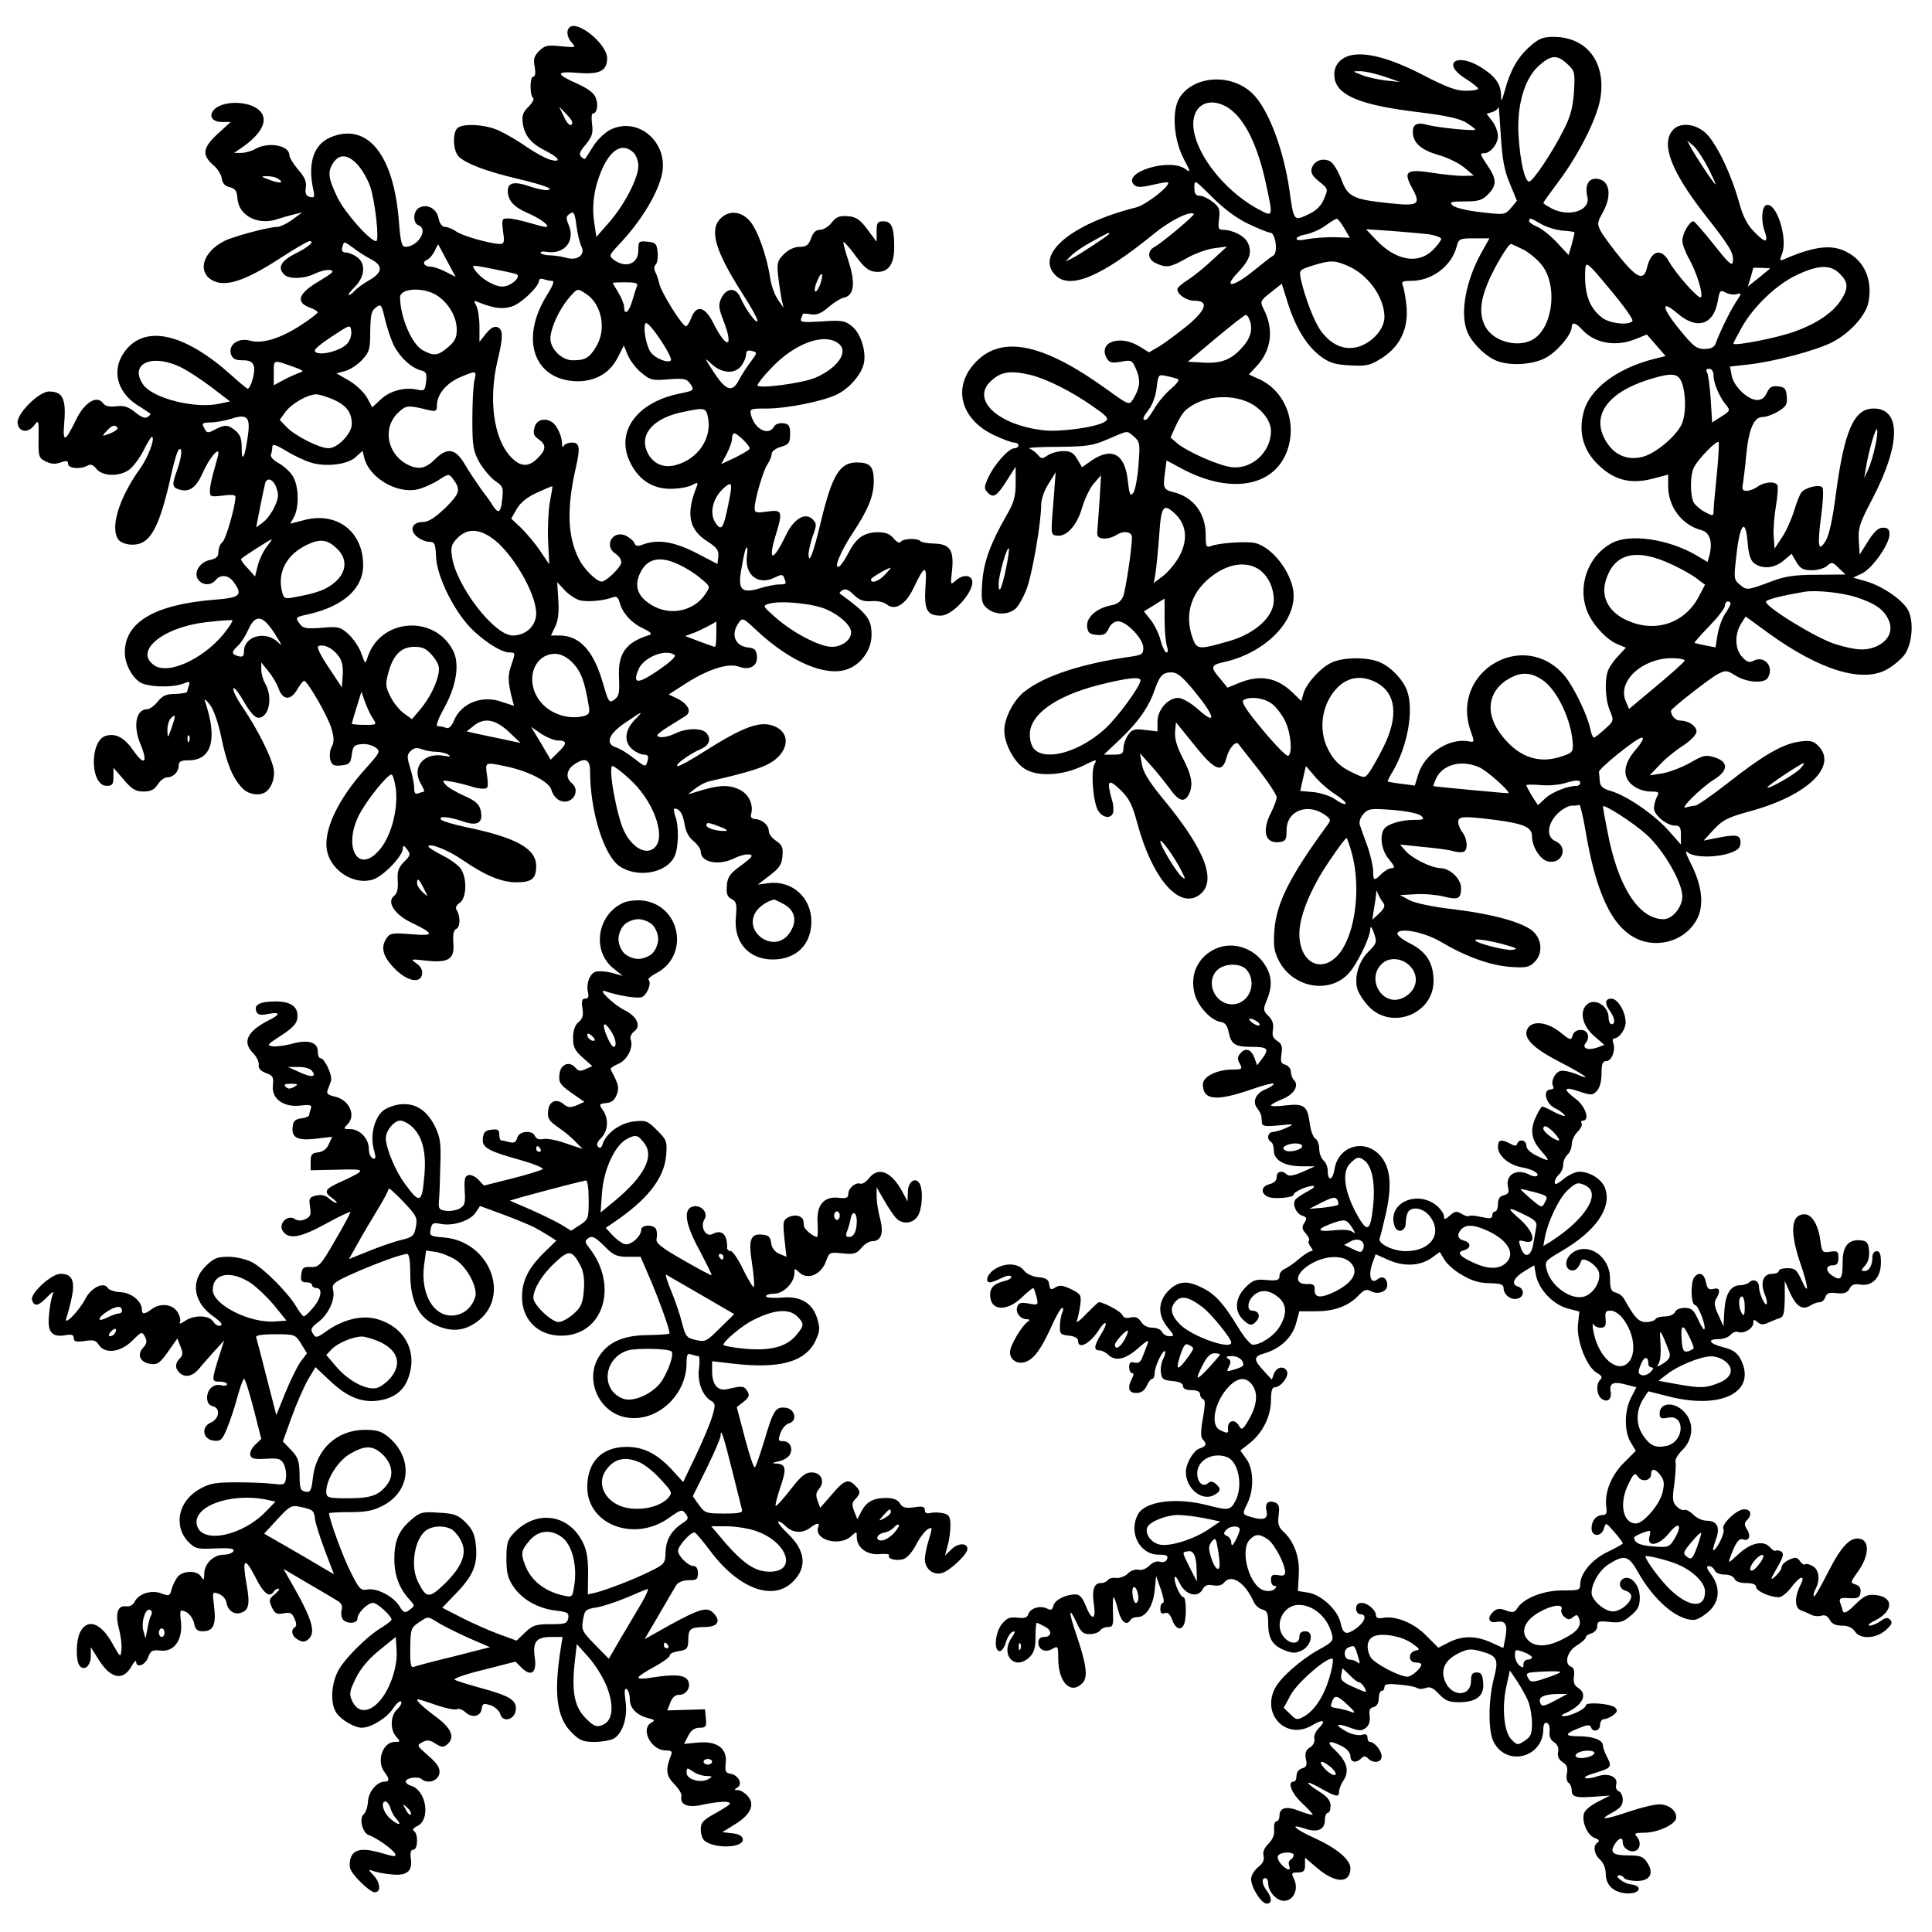
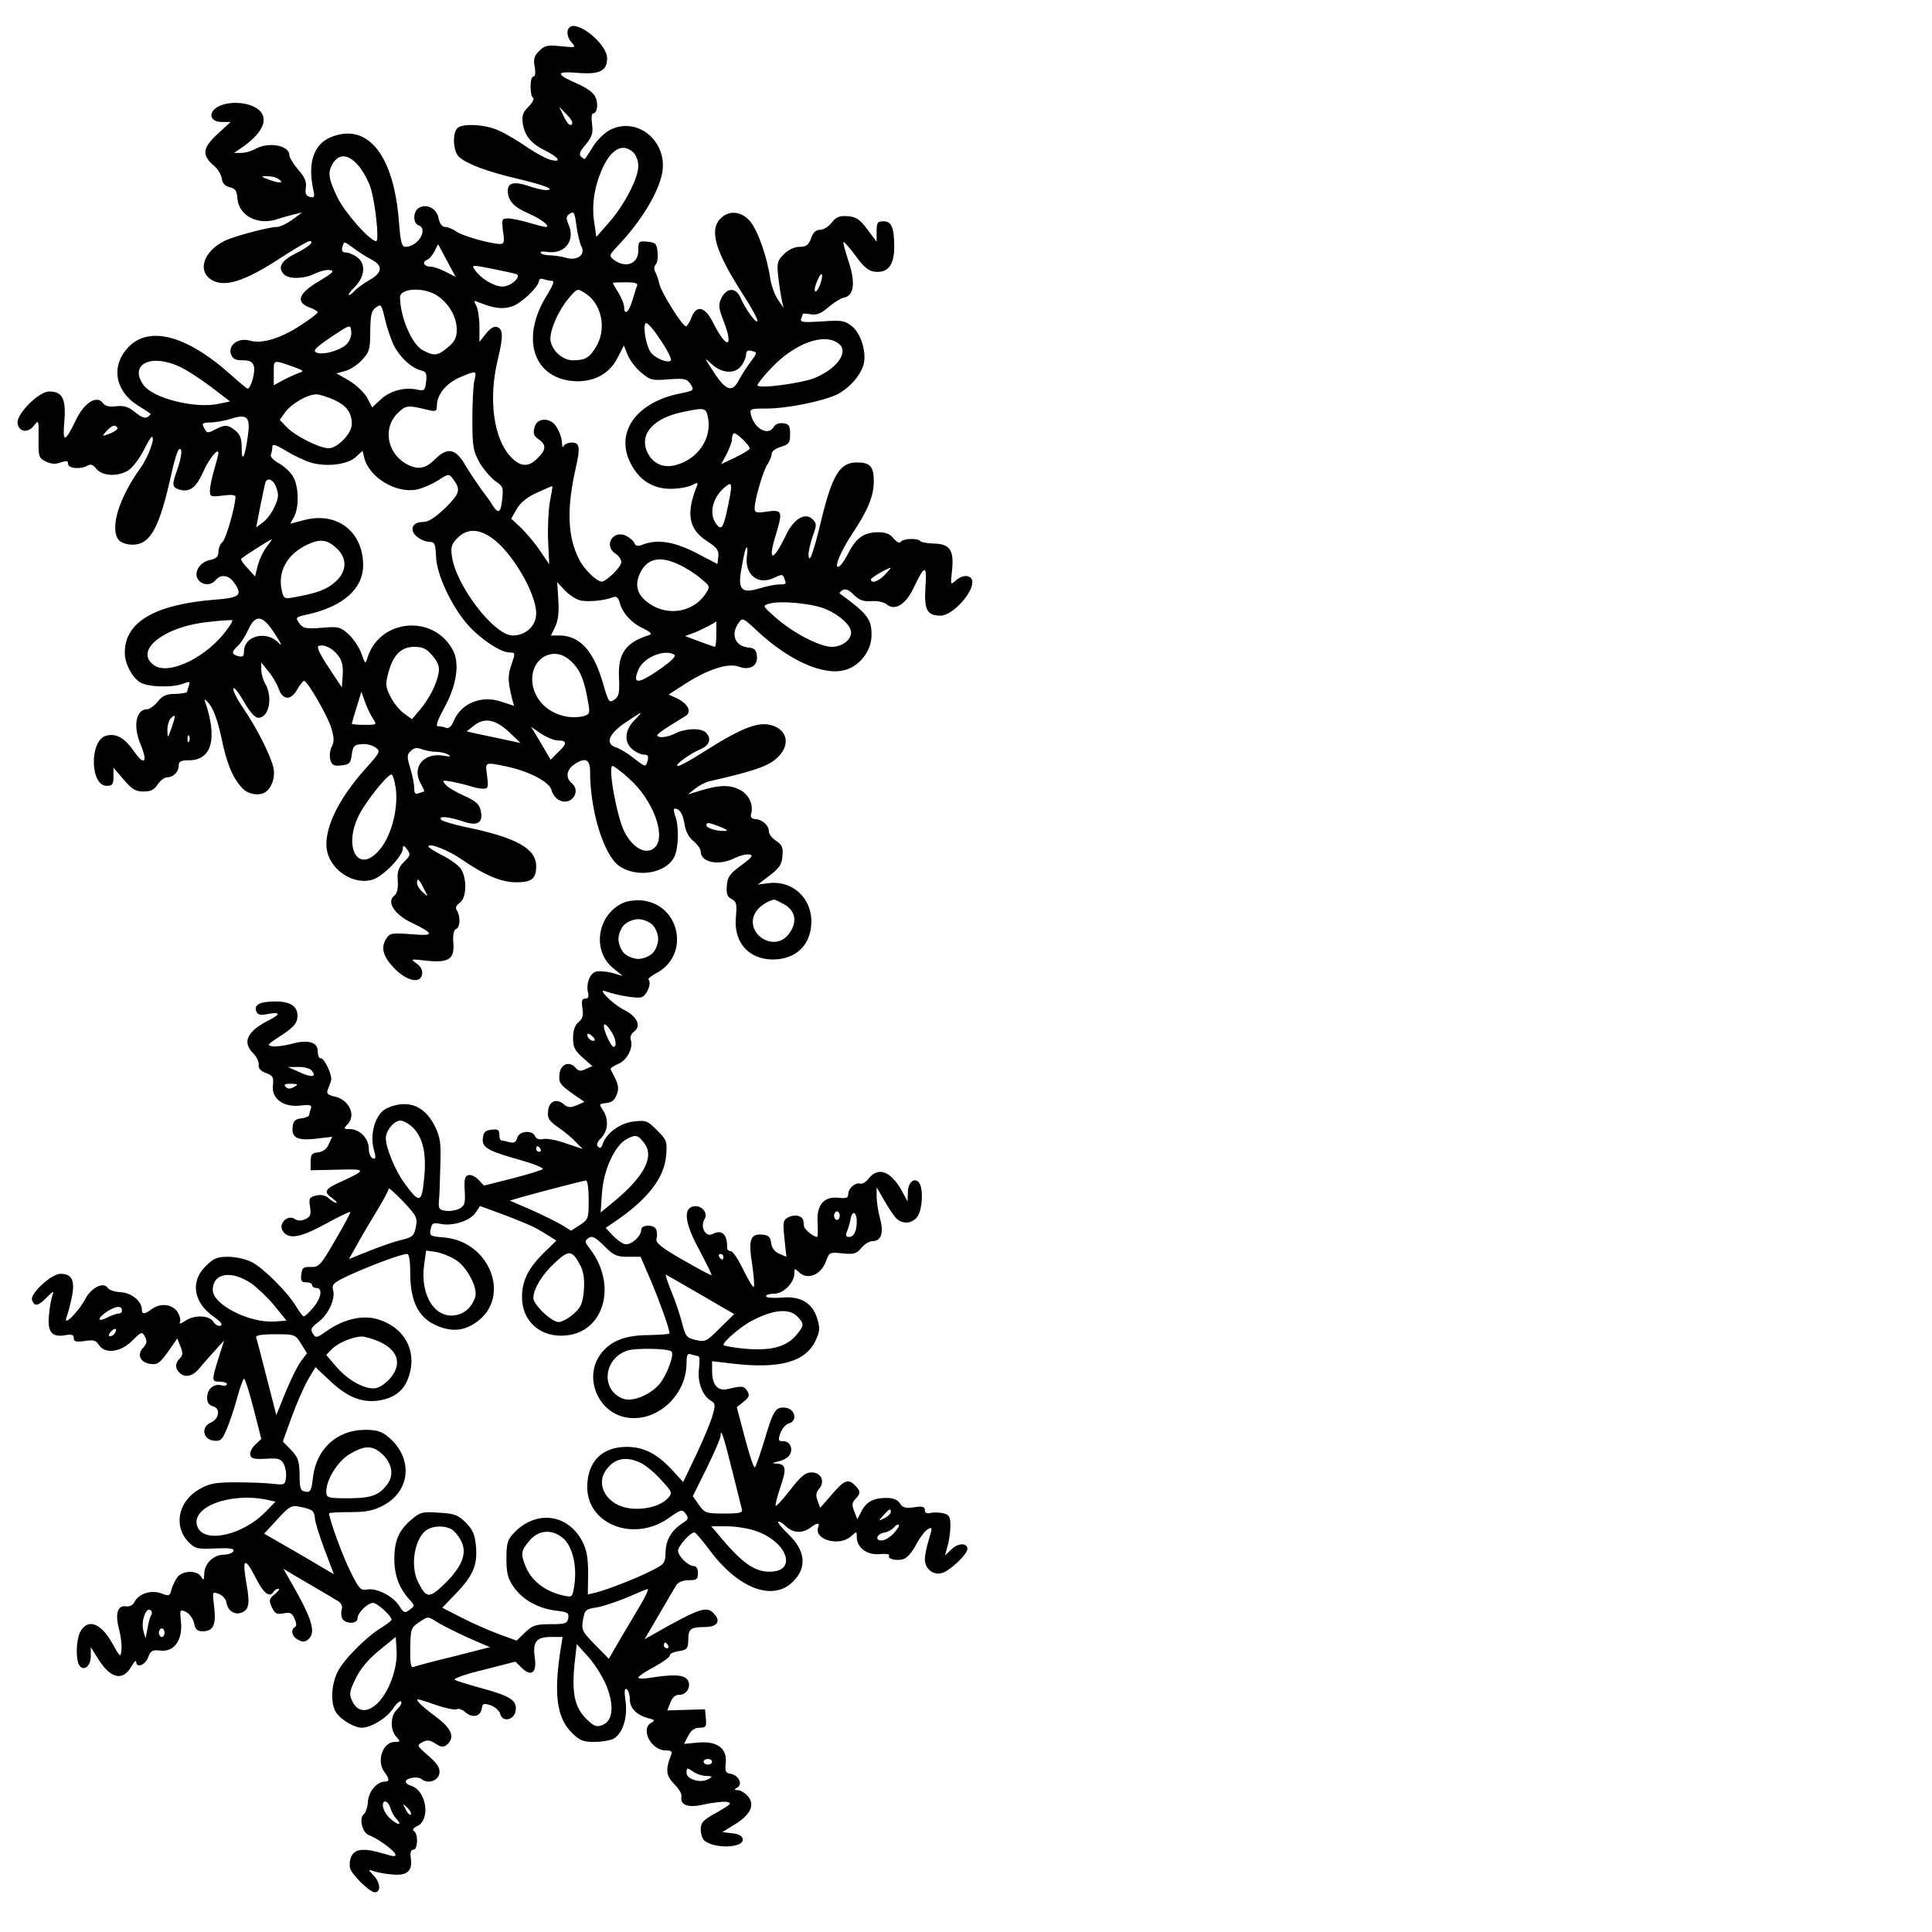
<svg xmlns="http://www.w3.org/2000/svg" version="1.0" width="180mm" height="180mm" viewBox="0 0 681 681" preserveAspectRatio="xMidYMid meet">
  <g transform="translate(0,681) scale(0.1,-0.1)" fill="#000000" stroke="none">
    <path d="M2007 6713 c-12 -11 -8 -36 9 -54 15 -17 13 -17 -39 -12 -47 5 -57 3 -77 -17 -17 -17 -21 -29 -15 -56 3 -21 2 -34 -5 -34 -13 0 -13 -67 -1 -75 5 -3 -2 -17 -16 -31 -21 -21 -24 -32 -20 -61 7 -42 29 -69 79 -94 48 -24 59 -42 21 -33 -15 3 -54 24 -85 45 -31 22 -76 48 -100 59 -48 22 -128 26 -146 8 -18 -18 -15 -82 6 -101 27 -25 100 -52 202 -76 101 -24 142 -40 104 -41 -12 0 -40 7 -63 15 -48 16 -71 11 -71 -17 0 -35 20 -57 70 -79 47 -20 84 -49 63 -49 -5 0 -32 7 -59 15 -27 8 -60 15 -73 15 -22 0 -23 -2 -18 -45 6 -38 4 -45 -11 -45 -35 1 -131 28 -154 44 -12 9 -30 16 -39 16 -10 0 -19 11 -23 30 -6 34 -40 53 -68 38 -22 -11 -24 -54 -3 -62 36 -13 -1 -76 -46 -76 -13 0 -17 16 -23 90 -18 235 -111 350 -241 296 -59 -25 -81 -90 -61 -183 6 -28 5 -31 -12 -27 -14 4 -17 12 -14 33 3 21 -4 37 -27 63 -17 20 -31 43 -31 51 0 35 -74 48 -120 22 -14 -8 -36 -14 -50 -14 l-25 0 25 17 c75 51 99 102 63 134 -37 33 -126 34 -158 2 -21 -22 -7 -44 27 -44 l31 0 -48 -44 c-52 -49 -54 -73 -10 -111 13 -11 25 -31 27 -45 2 -16 11 -26 28 -30 20 -5 25 -13 27 -40 5 -62 75 -97 145 -71 13 4 37 11 53 15 l30 7 -34 -25 c-19 -14 -44 -26 -55 -26 -29 0 -156 -34 -186 -50 -71 -36 -94 -102 -48 -134 46 -32 118 -10 252 78 48 31 91 56 97 56 20 0 -3 -21 -52 -45 -50 -26 -61 -49 -37 -73 17 -17 73 -15 109 4 17 8 40 14 52 12 18 -3 10 -10 -38 -39 -72 -42 -84 -73 -36 -92 17 -6 31 -14 31 -18 0 -3 -25 -23 -56 -43 -72 -48 -139 -69 -182 -57 -41 12 -78 -14 -68 -47 6 -17 15 -22 41 -22 25 0 35 -5 40 -21 6 -19 -11 -79 -22 -79 -3 0 -28 21 -57 47 -160 144 -297 179 -370 92 -55 -65 -38 -148 38 -197 23 -14 43 -28 46 -30 2 -2 -2 -7 -10 -12 -9 -6 -23 0 -44 17 -23 19 -38 24 -65 21 -25 -3 -40 0 -48 11 -21 29 -65 3 -94 -57 -41 -84 -49 -85 -42 -6 6 79 -7 104 -54 104 -36 0 -116 -80 -111 -112 4 -31 37 -36 58 -8 16 21 17 20 16 -46 -1 -64 1 -69 26 -81 19 -9 34 -10 52 -3 21 7 26 6 26 -5 0 -17 46 -20 69 -6 10 6 20 3 31 -12 22 -26 77 -28 114 -4 14 10 37 40 51 67 14 28 27 50 30 50 14 0 -12 -71 -40 -110 -77 -107 -109 -214 -76 -254 8 -9 28 -16 48 -16 63 0 95 58 138 253 9 42 21 80 26 83 13 8 10 -25 -6 -71 -19 -53 -19 -62 5 -70 37 -12 61 5 85 59 21 48 55 90 55 69 0 -5 -7 -32 -15 -59 -8 -27 -15 -60 -15 -73 0 -22 2 -23 45 -18 28 4 45 3 45 -4 0 -32 -33 -149 -46 -160 -8 -6 -14 -22 -14 -34 0 -17 -7 -24 -30 -29 -37 -7 -60 -47 -40 -71 16 -19 44 -19 60 0 18 22 46 18 64 -7 33 -46 23 -55 -69 -62 -210 -17 -315 -79 -315 -186 0 -38 23 -84 52 -104 26 -18 113 -21 153 -6 23 9 26 8 21 -6 -3 -8 -6 -19 -6 -22 0 -4 -19 -7 -41 -8 -33 0 -46 -6 -63 -27 -12 -15 -29 -27 -37 -27 -40 0 -51 -59 -23 -125 26 -63 13 -76 -24 -23 -33 48 -64 65 -100 54 -57 -19 -54 -176 4 -176 20 0 24 5 24 32 l0 32 36 -42 c29 -34 42 -42 70 -42 25 0 38 6 50 25 9 14 24 25 33 25 22 0 41 19 41 42 0 14 8 18 35 18 82 0 103 76 57 210 -3 8 5 3 17 -13 14 -17 29 -60 41 -115 19 -93 39 -142 73 -179 20 -23 61 -30 83 -15 22 15 35 53 28 85 -9 42 -57 138 -106 210 -22 32 -38 63 -35 70 2 7 18 -14 36 -45 22 -38 39 -58 52 -58 37 0 52 72 24 120 -8 14 -14 36 -14 50 l0 25 24 -30 c14 -16 31 -45 37 -62 15 -42 43 -43 66 -3 9 16 20 30 24 30 12 0 84 -125 96 -167 10 -32 10 -48 2 -64 -7 -11 -9 -32 -6 -46 6 -20 12 -24 39 -21 28 3 33 7 37 38 4 30 9 35 35 37 17 2 38 -4 49 -12 18 -13 16 -17 -35 -74 -100 -110 -153 -225 -135 -295 17 -69 98 -117 161 -96 37 12 105 83 105 109 1 13 3 12 15 -3 13 -17 12 -22 -11 -44 -20 -21 -24 -34 -22 -66 2 -27 -2 -45 -12 -53 -28 -21 -1 -65 58 -94 85 -41 85 -49 2 -42 -64 5 -75 4 -86 -12 -23 -32 -16 -64 24 -106 44 -47 95 -59 100 -22 2 13 -5 27 -20 37 -22 16 -21 16 33 10 80 -9 102 5 97 62 -2 29 1 45 9 49 15 5 17 43 4 65 -7 10 -4 18 10 28 24 17 26 87 3 120 -8 12 -38 34 -65 47 -27 14 -49 28 -49 31 0 15 70 -12 120 -47 80 -55 138 -79 190 -79 55 0 70 13 70 57 0 62 -70 101 -250 138 -41 9 -79 20 -84 25 -15 15 25 12 75 -5 53 -19 74 -5 63 40 -5 21 -19 33 -58 50 -29 13 -58 30 -66 40 -13 15 -11 16 26 9 21 -4 49 -11 62 -15 13 -5 33 -9 44 -9 19 0 20 4 15 45 -7 50 -9 49 65 34 82 -17 155 -55 162 -84 3 -13 15 -29 26 -35 42 -23 81 30 45 60 -22 18 -18 46 7 64 40 28 58 21 58 -23 0 -139 48 -294 102 -333 62 -44 166 -27 195 32 15 30 17 109 3 144 -5 14 -6 26 -2 26 18 -1 29 -18 35 -55 4 -26 15 -47 32 -60 14 -12 25 -28 25 -36 0 -40 65 -52 121 -23 17 8 39 14 50 12 16 -2 10 -10 -28 -38 -40 -29 -49 -41 -51 -72 -2 -28 1 -39 17 -47 17 -9 19 -18 15 -63 -9 -89 45 -150 130 -150 83 0 136 53 136 134 0 85 -69 146 -152 135 l-37 -5 42 32 c34 26 43 39 45 68 3 30 -1 40 -22 54 -14 9 -26 24 -26 34 0 21 -22 41 -48 43 -13 1 -18 7 -14 19 8 32 -8 67 -38 83 -36 19 -71 19 -135 0 l-50 -15 25 20 c14 11 36 23 50 26 140 32 190 48 222 69 60 40 64 102 8 125 -50 21 -109 -1 -251 -91 -42 -27 -82 -49 -89 -49 -18 0 42 44 81 60 30 13 38 37 17 58 -17 17 -73 15 -109 -4 -17 -8 -40 -14 -52 -12 -22 4 -14 11 89 74 24 15 10 43 -31 63 l-28 13 62 40 c79 50 149 72 186 58 38 -14 67 3 63 38 -2 22 -9 28 -33 30 -45 6 -60 47 -31 87 13 19 16 17 64 -28 117 -109 240 -162 316 -137 49 16 87 67 88 119 1 58 -13 77 -112 149 -2 2 2 7 10 12 10 6 22 1 39 -16 19 -19 34 -25 62 -23 21 2 44 -3 54 -11 29 -24 67 -2 95 57 40 84 48 85 42 2 -5 -79 6 -99 54 -99 44 0 123 91 110 126 -7 19 -35 18 -58 -3 -18 -16 -18 -15 -12 38 7 70 -8 92 -64 93 -22 1 -44 4 -48 9 -11 11 -62 9 -69 -3 -4 -6 -14 -1 -25 12 -14 17 -28 22 -59 22 -48 -2 -74 -21 -102 -76 -10 -20 -24 -40 -30 -44 -23 -14 2 50 46 116 55 83 75 132 75 184 0 52 -13 66 -60 66 -60 0 -87 -45 -126 -207 -27 -113 -43 -156 -44 -117 0 12 7 41 15 65 14 38 14 44 0 58 -26 27 -67 3 -95 -56 -46 -96 -65 -94 -35 3 25 82 22 88 -30 81 -39 -6 -45 -4 -45 11 0 31 30 133 45 155 8 12 15 29 15 37 0 9 14 20 33 25 28 9 32 14 32 45 0 29 -4 36 -24 38 -15 2 -28 -3 -33 -12 -19 -34 -68 -9 -81 42 -5 21 -2 22 54 22 75 0 201 26 250 50 45 23 85 70 94 109 9 43 -11 107 -43 132 -24 19 -36 21 -105 16 -67 -4 -78 -3 -73 10 3 8 6 16 6 17 0 1 13 1 29 -2 21 -3 37 4 62 26 19 16 43 31 54 33 35 7 41 51 17 125 -12 37 -21 69 -19 71 2 2 22 -20 43 -49 30 -41 46 -54 70 -56 44 -4 66 25 66 86 0 70 -9 92 -38 92 -21 0 -24 -5 -24 -36 l0 -36 -33 44 c-26 35 -40 44 -69 46 -28 2 -40 -2 -56 -22 -11 -15 -30 -26 -41 -26 -15 0 -25 -9 -32 -30 -9 -24 -17 -30 -40 -30 -19 0 -40 -10 -56 -26 -23 -23 -25 -31 -20 -77 3 -29 9 -65 12 -82 l7 -30 -20 29 c-11 16 -23 49 -27 74 -11 77 -44 170 -71 202 -31 36 -74 40 -104 10 -41 -41 -19 -115 79 -268 28 -43 51 -85 51 -92 0 -18 -44 42 -60 81 -16 37 -49 36 -68 -3 -10 -23 -9 -34 8 -78 38 -97 12 -104 -36 -8 -29 58 -59 65 -77 18 -6 -16 -15 -30 -19 -30 -13 0 -88 120 -94 150 -3 14 -9 32 -14 41 -5 10 -5 20 1 26 6 6 9 26 7 44 -3 30 -7 34 -35 37 -32 3 -33 2 -33 -31 0 -47 -44 -64 -86 -33 -18 14 -18 16 17 53 81 86 139 183 153 252 21 110 -84 200 -180 155 -20 -9 -48 -36 -62 -58 -14 -23 -28 -43 -29 -45 -2 -3 -8 0 -15 7 -8 8 -4 19 17 43 22 27 26 40 22 71 -3 21 -2 38 3 38 14 0 20 30 10 55 -6 17 -28 33 -63 49 -80 35 -80 46 1 39 76 -6 102 7 102 52 0 50 -106 136 -133 108z m8 -342 c-6 -6 -16 4 -27 27 l-17 36 26 -27 c17 -17 24 -30 18 -36z m217 -98 c10 -9 18 -30 18 -48 0 -43 -50 -139 -104 -200 l-44 -50 -7 48 c-10 62 -1 125 26 188 32 73 73 97 111 62z m-972 -43 c16 -17 36 -52 45 -78 17 -49 33 -192 21 -192 -22 0 -112 102 -137 155 -33 68 -35 91 -13 123 21 30 51 28 84 -8z m-280 -50 c24 -15 7 -18 -30 -4 -31 11 -32 13 -10 13 14 0 32 -3 40 -9z m1069 -238 c16 -29 -13 -52 -52 -41 -18 5 -44 9 -59 9 -15 0 -29 4 -32 8 -3 5 8 7 23 4 61 -9 99 39 76 94 -11 26 -10 32 4 41 14 9 17 3 23 -44 4 -29 12 -61 17 -71z m-741 -46 c43 -22 41 -47 -7 -74 -21 -12 -44 -29 -51 -37 -7 -8 -16 -15 -20 -15 -5 0 5 13 21 29 36 37 39 83 7 105 -12 9 -30 16 -39 16 -12 0 -16 6 -12 20 5 20 6 20 37 -3 17 -13 46 -32 64 -41z m268 -6 l30 -56 -35 18 c-19 10 -43 18 -53 18 -23 0 -32 16 -13 24 8 3 20 17 27 31 6 14 12 24 13 23 1 -2 15 -28 31 -58z m243 -46 c22 -7 -17 -44 -48 -44 -29 0 -75 27 -96 57 -14 20 -14 20 58 6 40 -8 78 -16 86 -19z m1071 -39 c-6 -15 -13 -25 -17 -22 -3 4 0 21 8 38 16 39 24 24 9 -16z m-944 15 c9 0 4 -14 -16 -47 -100 -157 -49 -304 105 -307 65 0 116 30 143 85 l21 41 14 -34 c8 -19 29 -47 48 -62 31 -26 38 -28 96 -23 56 4 64 2 77 -17 14 -22 13 -23 -42 -34 -146 -31 -220 -131 -174 -235 29 -65 79 -100 145 -100 29 0 63 6 76 13 19 10 22 10 18 -2 -40 -98 -30 -154 36 -196 34 -22 41 -32 39 -53 l-3 -27 -75 39 c-78 40 -135 49 -187 30 -19 -8 -27 -6 -31 5 -3 8 -17 19 -30 26 -47 21 -79 -37 -36 -64 11 -7 20 -20 20 -30 0 -16 -53 -68 -69 -68 -18 0 -63 44 -80 79 -41 79 -44 180 -11 324 16 70 13 87 -14 87 -13 0 -27 -6 -29 -12 -3 -7 -6 -3 -6 10 -1 26 -18 63 -35 74 -26 17 -56 8 -62 -19 -6 -21 -2 -30 14 -41 28 -19 28 -37 -3 -67 -32 -33 -61 -31 -95 5 -60 64 -79 202 -46 340 20 83 20 109 -1 117 -11 4 -24 -3 -40 -23 l-23 -29 0 53 c0 29 -5 63 -11 74 -10 19 -9 20 7 13 54 -22 86 -26 119 -15 33 11 95 70 95 91 0 6 7 8 16 5 9 -3 22 -6 30 -6z m300 -16 c-3 -7 -10 -30 -17 -53 -12 -42 -29 -55 -29 -23 0 9 -9 32 -20 50 -11 18 -20 33 -20 35 0 1 20 2 45 2 31 0 44 -3 41 -11z m-708 -34 c42 -26 72 -76 72 -122 0 -28 -7 -42 -31 -62 -35 -30 -49 -32 -88 -11 -38 19 -80 115 -81 187 0 32 80 37 128 8z m528 4 c56 -37 73 -127 34 -188 -23 -38 -38 -46 -81 -46 -39 0 -79 40 -79 77 1 36 29 99 64 141 32 37 30 37 62 16z m-677 -183 c22 -42 61 -78 96 -87 17 -4 20 -11 17 -39 -4 -32 -6 -34 -33 -28 -45 9 -95 -5 -127 -35 l-30 -28 -18 34 c-10 18 -38 45 -63 60 l-45 26 30 8 c16 4 43 21 59 38 27 29 30 38 30 102 1 58 4 73 20 84 18 14 20 11 32 -41 7 -30 21 -72 32 -94z m976 -51 c-8 -12 -55 6 -71 28 -16 21 -28 87 -19 102 4 7 25 -16 51 -55 25 -36 42 -70 39 -75z m-1141 59 c-21 -24 -89 -43 -110 -31 -12 6 0 18 53 54 68 45 68 45 71 21 2 -14 -4 -33 -14 -44z m1733 -1 c35 -28 -4 -85 -82 -119 -46 -20 -205 -41 -205 -27 0 5 21 32 47 59 84 90 191 128 240 87z m-310 -62 c-13 -17 -32 -46 -41 -63 -24 -48 -46 -42 -90 25 -34 52 -35 54 -9 30 37 -35 85 -38 107 -6 9 12 16 30 16 39 0 12 6 16 20 12 20 -5 20 -6 -3 -37z m-2017 -17 c25 -11 76 -44 113 -72 l68 -52 -38 -8 c-84 -19 -235 19 -268 67 -50 71 25 110 125 65z m410 -4 c30 -11 32 -14 15 -19 -11 -4 -36 -15 -55 -25 l-35 -19 0 44 c0 48 -4 47 75 19z m632 -47 c-4 -18 -7 -80 -7 -138 0 -93 3 -110 25 -150 14 -24 39 -53 55 -65 28 -19 30 -23 25 -67 -5 -47 -14 -51 -35 -17 -5 9 -23 34 -40 56 -16 23 -42 61 -57 87 -33 56 -62 60 -106 16 -34 -34 -61 -37 -102 -14 -66 39 -80 125 -30 176 32 31 35 31 113 12 23 -5 27 -3 27 16 0 39 32 78 79 99 61 26 62 26 53 -11z m-495 -67 c45 -21 63 -45 63 -86 0 -33 -50 -85 -82 -85 -32 0 -119 44 -148 75 l-24 25 20 28 c23 30 78 62 109 62 11 0 39 -9 62 -19z m1319 -65 c13 -72 -36 -144 -113 -165 -46 -13 -85 6 -103 49 -26 63 27 119 133 139 72 15 76 14 83 -23z m-1622 -60 c-10 -76 -22 -101 -22 -47 0 35 -5 49 -22 63 -27 22 -37 22 -72 4 -26 -14 -29 -13 -38 5 -10 17 -7 19 22 20 18 0 51 6 73 13 56 18 68 6 59 -58z m-460 26 c3 -4 -9 -13 -26 -20 -30 -11 -30 -11 -13 8 19 21 31 25 39 12z m2228 -74 c-1 -4 -25 -18 -51 -31 l-49 -23 19 35 c10 20 19 43 19 52 0 8 2 18 6 21 7 7 61 -45 56 -54z m-1548 -48 c54 -17 131 -8 160 19 l24 22 6 -25 c17 -68 110 -125 183 -112 21 4 55 19 76 32 37 24 39 25 53 7 29 -39 26 -51 -26 -103 -38 -36 -60 -50 -80 -50 -38 0 -48 -29 -20 -52 12 -10 32 -18 44 -18 18 0 21 -6 23 -52 2 -62 52 -170 109 -237 44 -51 118 -101 150 -101 21 0 21 -1 7 -42 -14 -40 -13 -59 2 -121 l7 -25 -43 14 c-70 25 -143 -4 -169 -66 -8 -20 -18 -29 -27 -26 -8 4 -21 6 -29 6 -9 0 -3 19 22 65 43 78 55 155 31 202 -67 129 -259 113 -302 -26 -7 -23 -8 -22 -21 15 -7 21 -28 52 -45 68 -30 27 -36 28 -96 23 -56 -4 -65 -2 -78 16 -15 21 -13 22 33 32 122 28 192 90 192 173 0 118 -92 189 -207 159 l-50 -13 14 25 c18 36 16 107 -4 141 -9 16 -32 37 -50 47 -20 11 -31 23 -28 31 3 8 5 20 5 28 0 10 14 6 48 -15 26 -16 64 -34 86 -41z m-124 -79 c5 -11 10 -27 10 -36 0 -27 -29 -79 -54 -97 l-23 -17 14 72 c8 40 16 78 18 85 6 18 23 15 35 -7z m1596 -75 c-16 -78 -23 -88 -42 -62 -27 37 -11 97 36 133 21 16 22 6 6 -71z m-628 14 c-5 -30 -8 -92 -6 -137 l4 -82 -32 47 c-17 26 -48 62 -67 81 l-35 33 20 35 c14 23 38 42 72 57 28 13 52 23 53 22 1 -1 -3 -26 -9 -56z m-206 -125 c70 -47 158 -195 158 -267 0 -44 -36 -78 -83 -78 -65 0 -200 176 -214 279 -5 33 -1 44 20 65 33 33 72 33 119 1z m-791 -31 c-12 -15 -26 -44 -32 -66 l-10 -40 -26 29 c-15 15 -25 30 -23 33 3 5 101 68 108 69 2 1 -6 -11 -17 -25z m248 -9 c36 -35 33 -81 -7 -116 -30 -27 -65 -40 -144 -54 -34 -7 -38 -5 -44 20 -17 69 17 132 91 166 45 21 70 17 104 -16z m1444 -22 c-10 -69 39 -108 97 -79 25 12 29 12 34 -1 9 -22 8 -23 -17 -23 -13 0 -44 -6 -70 -14 -63 -19 -77 -5 -64 67 11 62 15 77 20 77 2 0 2 -12 0 -27z m-240 -33 c24 -11 59 -33 77 -49 34 -28 34 -28 17 -54 -40 -61 -123 -79 -188 -41 -49 29 -64 64 -45 109 24 56 70 68 139 35z m727 -35 c-22 -24 -50 -34 -50 -17 0 5 48 34 69 41 3 0 -6 -10 -19 -24z m-1076 -91 c28 -7 88 -1 117 11 12 4 18 -1 23 -18 9 -36 41 -73 83 -92 25 -12 33 -20 23 -23 -85 -26 -113 -66 -108 -153 2 -51 0 -63 -16 -75 -19 -13 -21 -10 -41 59 -33 114 -82 167 -154 167 l-29 0 15 31 c10 21 14 50 11 94 l-4 63 27 -29 c14 -15 38 -31 53 -35z m869 -32 c48 -21 87 -57 87 -81 0 -27 -32 -51 -68 -51 -42 0 -137 49 -199 104 -45 40 -46 41 -22 48 40 12 155 1 202 -20z m-2112 -70 c-68 -96 -203 -163 -256 -128 -77 51 33 139 193 154 42 5 79 7 81 6 2 -2 -6 -16 -18 -32z m167 -15 c27 -42 29 -48 10 -29 -44 40 -118 19 -118 -34 0 -17 -4 -21 -20 -17 -25 7 -25 15 -1 37 10 9 26 34 36 56 25 56 51 53 93 -13z m1557 -2 c0 -25 -2 -45 -5 -45 -3 0 -27 9 -55 19 l-50 19 30 11 c22 8 80 38 80 41 0 0 0 -20 0 -45z m-1332 -77 c13 -17 17 -38 15 -68 l-3 -43 -47 71 c-30 45 -43 72 -35 75 20 7 50 -8 70 -35z m332 0 c20 -24 25 -38 21 -61 -8 -41 -32 -88 -65 -128 l-29 -34 -29 21 c-15 11 -37 38 -47 59 -17 34 -18 44 -7 84 17 63 45 91 92 91 30 0 43 -7 64 -32z m497 -28 c26 -28 39 -63 52 -141 6 -32 4 -37 -16 -43 -55 -14 -121 8 -155 53 -42 54 -34 129 16 157 35 18 70 10 103 -26z m355 32 c8 -5 -12 -24 -57 -55 -72 -49 -91 -49 -70 2 17 43 93 75 127 53z m-1063 -224 c15 -23 15 -23 -29 -23 -25 0 -45 2 -45 4 0 2 8 29 17 58 l17 55 12 -35 c7 -19 19 -46 28 -59z m922 -7 c-35 -36 -37 -78 -6 -103 12 -10 30 -18 40 -18 13 0 17 -5 13 -20 -7 -26 -7 -25 -51 9 -20 16 -47 32 -59 36 -41 12 -29 47 30 87 65 44 68 45 33 9z m-1631 -26 c-14 -39 -14 -39 -15 -9 0 16 5 35 12 42 18 18 18 10 3 -33z m1188 -14 l42 -40 -70 15 c-38 8 -81 17 -95 20 l-25 6 24 19 c38 31 76 24 124 -20z m173 -31 c33 0 34 -11 2 -41 l-27 -27 -34 58 -35 58 35 -24 c20 -13 46 -24 59 -24z m-1299 -2 c-3 -8 -6 -5 -6 6 -1 11 2 17 5 13 3 -3 4 -12 1 -19z m871 -38 c15 0 34 -5 42 -10 11 -7 7 -8 -15 -4 -71 13 -115 -40 -82 -98 9 -15 14 -28 12 -28 -2 0 -10 -3 -19 -6 -12 -5 -16 0 -16 18 0 14 -6 45 -14 71 -12 39 -12 47 2 60 11 11 21 13 39 6 13 -5 36 -9 51 -9z m680 -95 c82 -73 129 -196 93 -239 -28 -33 -79 -9 -110 52 -27 53 -59 232 -42 232 5 0 32 -20 59 -45z m-823 -33 c10 -76 -18 -178 -63 -224 -72 -77 -122 18 -67 128 25 50 100 144 115 144 4 0 11 -21 15 -48z m1145 -137 c23 -9 28 -14 15 -14 -30 -1 -65 10 -65 20 0 11 7 11 50 -6z m-1046 -217 c16 -31 16 -31 -4 -13 -11 10 -20 24 -20 32 0 21 7 15 24 -19z m1265 -53 c46 -23 54 -66 20 -109 -53 -67 -161 9 -114 81 13 19 40 37 63 42 2 1 16 -6 31 -14z" />
-     <path d="M5391 6645 c-42 -38 -68 -84 -87 -155 -11 -39 -13 -41 -13 -15 -1 41 -23 69 -76 101 -84 49 -132 9 -51 -42 25 -16 46 -32 46 -36 0 -5 -20 -8 -44 -8 -33 0 -68 13 -147 54 -114 59 -197 82 -253 72 -46 -9 -70 -43 -61 -86 13 -59 97 -92 300 -116 90 -11 140 -22 163 -36 17 -11 32 -22 32 -25 0 -6 -134 7 -169 17 -35 10 -51 2 -51 -24 0 -39 28 -64 89 -82 33 -9 74 -29 93 -45 l33 -28 -38 -1 c-21 0 -70 5 -109 11 -89 14 -102 5 -73 -49 35 -63 27 -69 -72 -59 -134 14 -152 22 -175 85 -11 28 -28 57 -39 63 -26 14 -56 3 -65 -23 -5 -17 1 -28 26 -48 32 -26 32 -26 17 -61 -9 -23 -27 -41 -50 -52 -58 -28 -56 -29 -72 83 -21 146 -76 290 -132 342 -74 70 -205 62 -255 -16 -28 -45 -22 -145 14 -215 26 -49 26 -51 5 -36 -56 39 -223 -13 -180 -56 10 -10 24 -10 64 -1 29 7 54 11 56 9 10 -11 -77 -79 -112 -88 -228 -57 -358 -166 -285 -239 52 -52 162 -5 345 144 58 48 130 84 143 72 4 -5 -111 -101 -138 -116 -28 -15 -25 -45 5 -58 37 -17 50 -15 108 18 28 16 72 32 97 35 l45 6 -50 -46 c-27 -26 -67 -58 -87 -71 -21 -13 -38 -28 -38 -33 0 -19 32 -41 60 -41 52 0 43 -31 -25 -88 -35 -28 -79 -61 -99 -73 l-36 -21 -34 21 c-68 42 -145 16 -116 -40 10 -17 17 -20 51 -14 38 7 40 6 55 -30 15 -37 12 -63 -12 -102 -14 -22 -14 -22 -96 37 -214 154 -356 187 -448 104 -96 -87 -71 -209 54 -268 30 -14 62 -26 70 -26 9 0 16 -4 16 -10 0 -5 -7 -10 -14 -10 -21 0 -71 -57 -92 -102 -16 -35 -16 -40 -2 -55 20 -20 32 -12 68 45 l30 47 0 -58 c0 -48 -6 -69 -33 -115 -56 -98 -80 -163 -85 -237 -4 -62 -2 -72 17 -89 27 -24 75 -25 101 -1 11 10 28 41 39 70 20 53 51 234 51 296 0 19 11 51 26 74 l25 40 -6 -80 c-12 -145 -12 -140 11 -143 33 -5 71 37 88 98 9 30 27 69 41 85 l26 30 -5 -85 c-3 -47 -7 -96 -8 -110 -2 -20 2 -26 20 -28 13 -2 34 4 47 12 25 17 55 12 55 -8 0 -37 -22 -185 -31 -208 -8 -18 -20 -28 -44 -32 -50 -10 -87 -43 -83 -75 2 -21 9 -27 34 -29 24 -2 33 2 42 23 7 15 20 25 33 25 30 0 89 -62 89 -93 0 -23 -5 -26 -47 -32 -168 -24 -299 -66 -371 -122 -38 -29 -72 -93 -72 -138 0 -47 35 -112 72 -135 45 -29 135 -24 206 11 47 23 50 24 40 6 -14 -26 -5 -136 13 -165 16 -25 44 -29 52 -8 3 8 2 30 -4 48 -19 68 -13 75 30 34 31 -30 42 -52 59 -115 52 -194 145 -304 216 -258 69 46 28 158 -130 348 -44 54 -65 88 -69 115 l-7 39 36 -40 c20 -22 50 -59 67 -82 33 -47 53 -54 69 -24 17 33 11 68 -21 129 -21 40 -29 70 -27 93 l3 33 64 -79 c74 -93 100 -103 115 -43 8 30 32 58 41 46 1 -2 32 -41 69 -88 36 -46 66 -92 66 -100 0 -9 -9 -33 -20 -55 -34 -66 -20 -111 32 -103 20 3 23 9 23 42 0 70 77 98 139 51 17 -13 17 -17 5 -33 -132 -180 -180 -275 -187 -371 -4 -55 -1 -75 16 -108 49 -94 175 -118 244 -46 30 31 77 127 78 158 1 13 5 8 13 -14 11 -32 10 -36 -20 -66 -33 -33 -50 -87 -39 -130 4 -14 21 -42 39 -61 80 -87 230 -29 230 88 0 63 -25 104 -84 133 -29 15 -47 30 -43 37 12 19 98 1 153 -32 90 -53 172 -82 242 -88 58 -4 69 -2 88 17 29 29 27 76 -3 106 -33 32 -137 62 -283 80 -73 8 -136 22 -155 32 l-33 18 55 3 c30 2 74 -2 98 -8 52 -13 62 -8 62 30 0 32 -39 70 -74 70 -31 1 -98 34 -121 60 l-20 23 78 -8 c43 -4 91 -10 105 -14 15 -5 33 -6 40 -4 17 6 15 45 -3 69 -8 10 -15 27 -15 37 0 20 19 21 130 7 100 -13 130 -26 130 -57 0 -37 28 -82 55 -89 51 -13 75 50 28 71 -33 14 -30 59 6 96 16 16 39 29 50 29 12 0 24 1 28 3 3 1 14 -44 23 -99 32 -188 81 -306 151 -356 80 -60 199 -32 242 55 24 48 16 117 -23 193 -18 36 -22 49 -10 39 20 -18 100 -19 150 -1 27 10 35 18 35 37 0 27 -15 29 -90 14 l-40 -8 30 33 c38 41 52 48 139 72 199 55 305 159 235 229 -18 18 -29 20 -66 15 -59 -8 -128 -48 -254 -147 -55 -43 -107 -79 -114 -79 -7 0 -22 -3 -32 -6 -27 -10 51 68 97 97 52 32 54 63 5 79 -32 10 -40 9 -88 -19 -29 -16 -73 -33 -97 -37 l-45 -7 35 37 c19 21 56 51 83 68 27 18 47 39 47 49 0 20 -28 39 -58 39 -16 0 -32 17 -32 35 0 7 139 116 165 129 27 14 32 14 62 -5 40 -25 100 -29 114 -9 24 39 -11 81 -50 61 -14 -8 -23 -5 -40 13 -25 27 -28 77 -5 116 l17 27 81 -59 c183 -132 333 -177 420 -126 22 13 48 35 59 50 27 37 34 116 13 157 -20 37 -93 87 -152 103 l-42 12 32 15 c37 19 96 103 96 137 0 18 -5 24 -23 24 -16 0 -31 -14 -52 -47 l-30 -48 -3 49 c-3 44 3 62 47 146 101 193 103 320 5 320 -69 0 -103 -77 -133 -303 -12 -92 -24 -144 -36 -164 -16 -24 -20 -25 -23 -10 -2 10 1 56 8 103 6 46 8 89 4 95 -7 12 -51 4 -71 -13 -7 -5 -19 -35 -28 -65 -9 -30 -28 -74 -43 -96 l-27 -41 -3 44 c-2 24 2 73 8 107 6 35 8 68 5 73 -9 15 -47 11 -69 -5 -11 -8 -28 -15 -39 -15 -15 0 -18 5 -13 28 2 15 8 59 11 97 9 92 27 135 57 135 13 0 38 9 56 20 28 17 33 25 30 53 -2 27 -8 33 -30 35 -22 3 -30 -2 -40 -22 -7 -17 -19 -26 -34 -26 -33 0 -83 48 -90 86 l-6 32 63 7 c92 10 238 49 296 78 63 32 120 95 129 142 15 79 -14 145 -77 177 -53 28 -114 20 -221 -26 -15 -7 -16 -4 -6 21 20 55 -21 182 -56 170 -16 -5 -19 -53 -7 -89 16 -45 5 -47 -34 -7 -26 26 -41 54 -56 109 -29 103 -83 213 -120 244 -37 31 -88 35 -112 8 -44 -48 -7 -145 111 -297 90 -114 104 -138 100 -167 -2 -18 -15 -6 -67 60 -36 45 -68 82 -72 82 -14 0 -39 -44 -39 -68 0 -13 11 -42 24 -65 26 -46 51 -125 41 -135 -7 -8 -88 83 -112 126 -27 49 -62 40 -77 -19 -11 -49 -33 -42 -92 29 -30 37 -62 80 -71 96 -14 27 -13 32 6 66 36 64 24 120 -25 120 -26 0 -38 -26 -29 -63 13 -49 -64 -74 -125 -42 -17 9 -30 17 -30 20 0 2 25 37 55 77 69 92 132 217 145 286 24 129 -45 222 -164 222 -39 0 -52 -6 -85 -35z m134 -61 c26 -24 27 -29 23 -98 -4 -55 -12 -87 -37 -135 -39 -78 -108 -181 -121 -181 -15 0 -31 68 -37 156 -8 110 20 207 72 253 43 38 64 39 100 5z m-645 -44 l55 -19 -48 5 c-26 3 -65 11 -85 19 -37 14 -37 14 -7 14 17 0 55 -9 85 -19z m-561 -104 c61 -32 110 -125 141 -263 28 -128 28 -128 -18 -104 -107 55 -207 169 -231 266 -22 88 33 139 108 101z m1003 -273 l25 -61 -21 -25 c-21 -24 -22 -25 -106 -15 -47 5 -92 16 -100 24 -12 12 -6 14 43 14 48 0 62 4 82 25 31 31 31 53 0 99 -28 42 -30 46 -13 46 22 0 48 33 48 60 0 15 -9 39 -20 53 l-20 26 20 6 c11 3 21 12 22 18 1 7 4 -37 8 -98 5 -84 12 -125 32 -172z m699 55 c16 -32 28 -58 26 -58 -5 0 -69 97 -87 130 l-13 25 23 -20 c12 -11 35 -46 51 -77z m-1619 -198 c34 -16 68 -30 75 -30 19 0 29 -71 11 -81 -8 -4 -39 -29 -70 -54 -70 -57 -109 -63 -56 -7 43 45 52 71 37 105 -11 25 -53 47 -90 47 -14 0 -16 6 -12 38 4 34 1 42 -22 60 -15 12 -36 22 -46 22 -14 0 -19 7 -19 29 0 29 1 28 64 -35 41 -41 87 -75 128 -94z m336 -14 l20 -34 -57 2 c-31 0 -73 -3 -93 -7 -23 -5 -38 -4 -38 1 0 6 15 13 34 16 19 4 49 17 67 30 19 14 37 25 41 25 3 1 15 -14 26 -33z m695 14 c19 -11 53 -21 75 -23 23 -1 42 -4 42 -7 0 -3 -5 -22 -10 -42 l-11 -37 -40 43 c-22 24 -53 49 -69 56 -17 7 -30 16 -30 21 0 13 5 11 43 -11z m-395 -36 c23 -4 42 -11 42 -16 0 -5 -13 -23 -29 -39 -52 -52 -131 -38 -201 36 l-35 37 90 -6 c50 -4 109 -9 133 -12z m-1128 2 c0 -4 -98 -69 -130 -86 l-25 -12 20 20 c11 12 45 35 75 51 58 32 60 33 60 27z m1311 -68 c-54 -98 -75 -210 -50 -275 13 -35 55 -80 94 -100 45 -24 132 -21 182 5 41 21 93 83 93 109 0 19 14 16 36 -8 45 -50 121 -63 192 -33 l37 15 33 -38 33 -38 -44 -11 c-128 -33 -225 -106 -245 -187 -20 -76 1 -142 62 -195 53 -46 107 -58 179 -40 l57 15 0 -40 c0 -73 48 -138 118 -156 29 -8 39 -41 28 -87 l-7 -25 -42 25 c-97 56 -231 75 -293 43 -87 -45 -126 -154 -88 -245 19 -45 67 -97 106 -113 l29 -12 -24 -26 c-14 -14 -30 -36 -36 -48 -16 -30 -14 -107 4 -149 14 -34 14 -35 -18 -64 -18 -16 -35 -30 -39 -30 -3 0 -10 15 -13 33 -11 50 -59 148 -90 185 -143 169 -405 15 -331 -195 14 -39 14 -40 -8 -36 -68 13 -156 -45 -177 -117 l-12 -39 -46 6 c-25 3 -47 7 -49 8 -2 1 6 18 18 37 52 89 75 218 49 285 -14 38 -57 83 -96 99 -41 18 -124 18 -166 0 -39 -16 -94 -76 -103 -112 l-7 -25 -31 30 c-55 53 -114 64 -188 34 l-41 -17 -28 34 c-33 38 -31 46 14 56 138 30 247 133 247 234 0 72 -71 170 -136 186 -29 7 -131 0 -156 -11 -16 -6 -18 -1 -18 39 0 76 -43 134 -113 151 -36 9 -38 15 -31 67 l6 45 52 -28 c161 -87 310 -69 365 43 50 105 6 231 -96 274 l-31 14 28 30 c52 56 61 130 24 201 -13 26 -12 29 25 58 l39 31 22 -70 c28 -87 66 -149 115 -186 31 -23 50 -29 104 -32 59 -3 71 0 112 26 64 41 93 102 87 180 -3 31 -9 65 -13 75 -6 14 -2 17 29 17 74 0 144 53 161 123 7 25 11 27 61 27 l54 0 -29 -52z m149 12 c21 -11 51 -36 66 -56 52 -68 40 -204 -23 -254 -51 -40 -148 -18 -178 40 -21 40 -18 86 8 150 23 56 73 140 83 140 2 0 22 -9 44 -20z m-622 -56 c73 -30 131 -110 132 -181 0 -42 -41 -89 -91 -105 -49 -14 -94 4 -132 54 -24 32 -57 118 -72 185 -6 31 -5 32 42 47 62 19 76 19 121 0z m1006 -195 c-10 -17 -81 -10 -108 12 -46 36 -63 88 -58 172 2 27 9 21 87 -73 47 -56 83 -106 79 -111z m486 185 c0 0 -18 -15 -39 -32 l-40 -32 10 33 c5 17 9 32 9 33 0 1 60 -1 60 -2z m245 -19 c31 -30 31 -53 2 -96 -29 -43 -86 -81 -162 -108 -64 -23 -215 -52 -215 -42 0 3 14 29 30 58 42 74 123 151 194 184 76 36 119 37 151 4z m-364 -72 c19 5 19 4 -1 -26 -21 -31 -61 -114 -73 -149 -5 -12 -17 -18 -39 -18 -28 0 -40 10 -85 65 -66 80 -71 112 -11 61 69 -60 128 -42 143 43 6 37 9 40 27 30 11 -6 29 -9 39 -6z m-1717 -89 c13 -33 5 -65 -24 -97 -39 -45 -75 -59 -140 -55 l-53 3 99 83 c54 45 101 82 105 82 4 0 10 -7 13 -16z m1636 -199 c0 -27 23 -79 47 -106 12 -15 10 -19 -19 -37 l-33 -21 -5 82 c-3 45 -9 88 -13 95 -5 8 -3 12 7 12 10 0 16 -9 16 -25z m-2410 4 c56 -13 147 -58 223 -112 52 -36 57 -43 42 -53 -26 -19 -153 -37 -214 -31 -163 18 -260 108 -188 174 35 33 68 38 137 22z m523 -16 c5 -3 -7 -18 -27 -35 -19 -16 -45 -47 -57 -68 -13 -22 -26 -40 -31 -40 -13 0 -10 8 13 39 12 16 24 50 26 75 6 47 6 47 37 40 17 -3 35 -9 39 -11z m1776 -14 c15 -44 14 -115 -3 -148 -23 -43 -91 -99 -135 -111 -53 -14 -100 5 -129 53 -55 88 0 171 146 218 86 27 108 25 121 -12z m-1524 -69 c42 -21 75 -63 75 -99 0 -74 -66 -135 -137 -128 -45 5 -153 52 -193 84 l-24 21 18 40 c10 23 26 48 35 56 55 49 154 61 226 26z m2205 -152 c-6 -29 -17 -66 -25 -83 l-14 -30 6 35 c8 54 34 143 39 137 3 -3 1 -29 -6 -59z m-2613 33 c21 -18 22 -24 16 -100 -3 -45 -12 -89 -18 -98 -11 -14 -14 -7 -20 45 -10 92 -56 117 -127 69 l-34 -24 -17 29 c-13 22 -23 28 -49 28 -19 0 -43 -7 -55 -15 -19 -13 -22 -13 -34 1 -7 9 -21 19 -30 23 -10 3 35 6 99 6 104 1 124 4 177 27 74 32 66 31 92 9z m2054 -138 c-6 -58 -11 -115 -11 -125 0 -17 -2 -18 -30 -3 -16 8 -34 24 -40 34 -13 26 -13 97 1 124 17 32 83 99 87 88 2 -6 -1 -59 -7 -118z m-1906 -137 c37 -37 42 -88 14 -143 -13 -25 -39 -57 -58 -72 l-34 -26 6 35 c3 19 9 79 13 133 7 106 15 116 59 73z m2039 -172 c29 -21 71 -17 103 10 l28 24 17 -29 c14 -24 25 -29 55 -29 20 0 44 7 54 16 15 14 19 13 40 -8 l24 -23 -100 -1 c-78 0 -113 -5 -160 -23 -88 -33 -88 -32 -112 -12 -22 18 -22 22 -12 107 12 109 32 130 39 43 4 -45 10 -64 24 -75z m-2638 -18 c-15 -72 -26 -95 -26 -54 0 29 29 132 36 125 2 -2 -2 -34 -10 -71z m2350 13 c34 -16 73 -38 87 -50 l27 -20 -20 -38 c-52 -104 -168 -137 -272 -79 -52 30 -74 78 -58 131 29 98 108 117 236 56z m-1460 -15 c33 -22 54 -64 54 -110 0 -57 -64 -116 -155 -143 -110 -32 -116 -31 -131 9 -32 89 -3 172 80 228 55 37 111 42 152 16z m2110 -100 c63 -21 92 -41 109 -75 19 -36 6 -73 -34 -94 -40 -20 -76 -19 -153 5 -67 21 -252 135 -243 150 5 8 59 21 135 34 42 7 135 -3 186 -20z m-2441 -76 c0 -40 4 -83 8 -95 5 -14 4 -23 -1 -23 -5 0 -15 19 -21 43 -6 23 -22 56 -35 72 l-24 30 36 22 c20 13 37 23 37 23 0 0 0 -33 0 -72z m1995 55 c0 -5 -9 -21 -20 -38 -11 -16 -22 -49 -26 -73 l-7 -44 -36 7 c-20 4 -37 8 -38 9 -2 1 22 28 52 59 30 31 55 63 55 72 0 8 5 15 10 15 6 0 10 -3 10 -7z m-162 -202 c-1 -4 -46 -45 -99 -89 l-97 -81 -12 29 c-29 69 59 150 163 150 27 0 47 -4 45 -9z m-1725 -111 c71 -87 76 -119 11 -61 -27 24 -57 41 -71 41 -36 0 -73 -42 -73 -83 l0 -35 -44 5 c-37 5 -46 2 -60 -18 -9 -13 -16 -34 -16 -46 0 -19 -5 -23 -34 -23 l-35 0 61 58 c62 59 99 113 119 173 17 48 28 59 58 59 21 0 39 -15 84 -70z m1227 41 c51 -37 100 -142 104 -225 1 -27 -3 -31 -45 -44 -82 -26 -155 4 -214 87 -55 78 -35 159 50 197 35 16 69 11 105 -15z m-1420 1 c0 -20 -80 -130 -124 -170 -87 -80 -204 -115 -248 -75 -11 10 -18 30 -18 54 0 70 90 135 241 174 98 25 149 31 149 17z m830 -7 c72 -37 81 -121 25 -231 -19 -38 -42 -78 -50 -88 -14 -19 -16 -19 -54 -1 -49 22 -75 49 -96 97 -28 69 -12 153 40 205 37 37 85 44 135 18z m-365 -77 c15 -12 36 -40 46 -62 20 -43 25 -111 10 -120 -5 -4 -46 38 -90 91 -57 68 -77 99 -68 105 23 15 74 8 102 -14z m1281 -160 c-45 -52 -49 -97 -10 -127 15 -12 41 -21 61 -21 30 0 33 -2 23 -19 -5 -11 -10 -29 -10 -40 0 -24 45 -61 74 -61 17 0 21 -6 21 -33 l0 -34 -45 51 c-51 56 -145 121 -202 138 -29 8 -38 17 -39 35 -1 12 -2 27 -3 32 -1 12 134 121 151 121 9 0 2 -15 -21 -42z m-553 -62 c27 -11 111 -86 104 -92 -2 -1 -259 23 -264 25 -2 1 3 13 9 27 23 49 88 67 151 40z m1133 -5 c-18 -20 -116 -76 -116 -66 0 6 119 85 128 85 3 0 -2 -8 -12 -19z m-1639 -91 c23 -15 40 -30 36 -33 -3 -4 -19 3 -36 15 -16 12 -51 23 -77 26 l-47 4 10 44 10 44 31 -36 c16 -20 49 -49 73 -64z m863 40 c0 -5 -6 -10 -12 -10 -32 0 -88 -22 -111 -44 l-26 -24 -21 32 c-11 19 -20 36 -20 38 0 3 21 3 48 1 26 -3 63 0 82 5 47 14 60 14 60 2z m234 -182 c59 -53 126 -168 126 -218 0 -37 -35 -80 -66 -80 -88 0 -162 116 -198 310 -9 45 -16 84 -16 87 0 12 105 -55 154 -99z m-794 66 c12 -12 9 -14 -27 -14 -46 0 -94 -15 -105 -33 -16 -25 -8 -76 18 -106 20 -24 22 -31 10 -31 -9 0 -25 -9 -36 -20 -27 -27 -30 -25 -30 13 -1 17 -10 57 -21 87 -11 30 -23 63 -26 73 -3 10 2 26 13 38 17 19 26 20 104 14 51 -4 91 -13 100 -21z m-244 -135 c31 -119 12 -273 -42 -346 -60 -79 -144 -41 -144 66 0 61 40 160 105 255 32 48 60 85 62 82 2 -2 11 -28 19 -57z m-604 -54 c18 -34 18 -38 3 -25 -18 15 -75 109 -75 124 0 14 48 -52 72 -99z m712 -115 c10 -12 7 -20 -12 -39 l-25 -23 6 38 c4 22 7 46 8 54 0 13 1 13 6 0 3 -8 11 -22 17 -30z m441 -153 c32 -9 35 -12 17 -15 -23 -4 -132 24 -132 34 0 7 58 -2 115 -19z m-348 -69 c38 -36 29 -89 -19 -114 -75 -39 -139 71 -71 124 25 18 64 14 90 -10z" />
    <path d="M2200 3629 c-95 -40 -116 -171 -37 -233 l32 -26 -38 11 c-21 5 -47 7 -57 4 -22 -7 -35 -44 -27 -75 3 -14 0 -20 -10 -20 -12 0 -14 -8 -10 -34 4 -25 1 -37 -14 -49 -13 -11 -19 -30 -19 -56 0 -32 6 -44 34 -69 l34 -30 -23 -10 c-18 -9 -26 -8 -36 4 -22 26 -54 13 -57 -23 -3 -29 2 -36 42 -65 l46 -32 -27 -12 c-23 -9 -31 -8 -45 3 -26 23 -53 12 -56 -23 -3 -26 3 -35 36 -58 22 -15 50 -38 62 -52 l24 -24 -60 20 c-32 12 -69 18 -80 15 -14 -3 -24 1 -28 10 -9 23 -57 19 -63 -6 -4 -15 -11 -19 -27 -15 -11 3 -24 6 -28 6 -5 0 -8 9 -8 21 0 16 -5 20 -27 17 -22 -2 -29 -9 -31 -30 -4 -33 17 -45 136 -78 45 -13 79 -27 75 -31 -5 -4 -53 -19 -108 -33 l-99 -25 -19 20 c-10 11 -26 19 -35 17 -14 -3 -16 -14 -14 -55 3 -44 0 -53 -18 -63 -11 -6 -33 -10 -48 -8 -23 3 -27 7 -25 33 2 17 4 73 5 125 3 81 0 101 -19 140 -29 58 -71 84 -125 77 -22 -3 -48 -13 -59 -23 -30 -27 -44 -85 -32 -133 9 -32 8 -38 -3 -34 -8 3 -14 18 -14 34 0 36 -32 69 -66 69 -23 0 -24 1 -10 16 33 32 7 88 -45 99 -23 5 -29 11 -24 23 4 10 9 24 12 33 5 19 -23 79 -37 79 -6 0 -10 11 -10 25 0 32 -36 42 -94 25 -24 -6 -54 -10 -66 -8 -21 3 -17 7 31 38 40 26 55 42 57 61 5 39 -21 59 -76 59 -55 0 -77 -11 -69 -34 5 -13 14 -16 42 -10 44 8 45 -1 3 -22 -77 -39 -95 -77 -56 -116 13 -13 21 -31 20 -41 -2 -12 6 -22 25 -29 25 -9 28 -15 25 -43 -6 -47 37 -79 96 -72 35 4 42 2 38 -10 -3 -8 -6 -18 -6 -23 0 -5 -12 -10 -27 -12 -20 -2 -29 -9 -31 -26 -6 -42 14 -53 80 -46 l59 7 -12 -26 c-7 -17 -21 -27 -38 -29 -22 -2 -26 -8 -26 -33 l0 -30 95 2 c103 3 104 0 13 -42 -59 -26 -64 -36 -31 -59 12 -9 18 -16 14 -16 -5 0 -17 7 -27 16 -12 11 -27 14 -45 10 -24 -6 -26 -11 -21 -40 4 -28 1 -35 -16 -43 -15 -7 -28 -7 -39 1 -25 15 -57 -17 -42 -42 20 -32 60 -26 150 23 47 26 87 45 89 43 2 -1 -22 -46 -53 -99 -52 -90 -58 -96 -87 -95 -26 1 -30 -3 -33 -26 -3 -23 1 -28 17 -28 12 0 21 -4 21 -10 0 -5 7 -10 15 -10 23 0 18 -35 -11 -69 -14 -17 -29 -31 -33 -31 -4 0 -15 15 -26 33 -29 50 -116 137 -157 158 -21 11 -58 19 -84 19 -39 0 -51 -5 -80 -34 -55 -55 -41 -130 32 -179 23 -17 30 -26 21 -30 -7 -3 -19 4 -25 14 -15 24 -69 25 -101 2 -14 -9 -21 -11 -17 -4 4 6 0 23 -8 36 -19 29 -61 33 -92 10 -24 -18 -34 -19 -34 -1 0 29 -36 59 -74 61 -21 1 -42 8 -46 15 -14 23 -58 2 -79 -38 -22 -43 -79 -101 -67 -67 4 11 13 43 19 72 12 59 1 83 -40 83 -32 0 -109 -71 -100 -93 9 -24 22 -21 53 11 21 21 25 23 19 7 -4 -11 -10 -41 -12 -67 -7 -61 8 -82 54 -75 26 5 33 2 33 -10 0 -12 8 -14 38 -10 30 5 40 3 50 -13 21 -34 77 -27 118 14 33 33 35 33 45 14 8 -15 7 -24 -7 -39 -23 -25 -9 -53 29 -57 22 -3 32 5 59 43 l33 47 11 -28 c9 -22 9 -31 -2 -42 -17 -17 -18 -34 -2 -50 20 -20 47 -14 71 15 12 15 37 43 54 62 l33 36 -16 -50 c-29 -93 -29 -95 0 -95 14 0 26 -4 26 -9 0 -5 -9 -7 -20 -4 -27 7 -50 -14 -50 -44 0 -17 7 -27 21 -30 27 -7 22 -45 -9 -58 -34 -15 -27 -59 11 -63 24 -3 30 2 46 40 10 24 27 73 37 111 10 37 21 67 24 67 4 0 19 -48 34 -106 l27 -106 -21 -20 c-12 -11 -20 -27 -18 -36 3 -14 14 -16 55 -14 44 3 53 0 63 -18 6 -11 10 -33 8 -48 -3 -26 -5 -27 -48 -22 -25 3 -83 5 -130 5 -71 0 -92 -4 -127 -24 -76 -43 -93 -132 -37 -188 22 -22 31 -24 93 -21 52 2 67 0 64 -9 -3 -7 -18 -13 -34 -13 -36 0 -69 -32 -69 -67 -1 -24 -2 -25 -11 -11 -13 23 -61 23 -82 1 -8 -10 -18 -30 -22 -44 -6 -25 -9 -26 -35 -16 -36 14 -80 0 -95 -28 -6 -13 -18 -19 -32 -17 -29 4 -38 -28 -23 -82 6 -24 10 -56 8 -72 -3 -28 -4 -27 -33 25 -41 73 -89 88 -114 35 -13 -30 -14 -93 -2 -113 15 -24 41 -5 41 31 l0 32 29 -46 c43 -67 86 -74 116 -19 8 14 14 20 15 14 0 -24 32 -13 42 15 9 24 15 27 43 24 48 -6 79 36 73 100 -5 45 -4 46 18 36 12 -6 24 -23 28 -39 4 -22 11 -29 30 -29 38 0 48 22 41 85 -7 55 -7 55 16 47 13 -5 25 -18 27 -30 4 -28 27 -45 51 -37 28 9 33 30 20 101 -16 90 -7 98 30 27 29 -59 51 -77 66 -53 3 6 11 10 17 10 5 0 0 -8 -13 -19 -21 -17 -22 -21 -11 -46 11 -23 17 -26 41 -22 23 5 30 2 39 -18 7 -15 8 -26 2 -30 -17 -10 -11 -34 11 -45 15 -9 24 -8 35 1 29 24 16 70 -63 207 l-24 42 88 -52 c48 -28 96 -56 105 -62 10 -6 16 -18 13 -27 -3 -9 -3 -24 1 -33 8 -20 54 -22 54 -1 0 20 36 55 55 55 15 0 65 -46 65 -59 0 -4 -15 -15 -32 -26 -55 -32 -140 -118 -159 -160 -23 -49 -24 -113 -3 -143 17 -25 64 -52 89 -52 32 0 87 33 110 67 12 19 26 30 29 25 3 -5 -3 -17 -14 -27 -24 -22 -26 -72 -3 -97 15 -17 15 -18 -5 -18 -43 0 -66 -67 -37 -106 18 -24 19 -34 1 -34 -27 0 -57 -35 -59 -70 -1 -19 -8 -40 -15 -45 -17 -14 -5 -64 17 -73 29 -10 89 -53 94 -67 4 -10 -4 -10 -40 1 -66 20 -100 18 -113 -7 -7 -11 -9 -31 -6 -44 6 -23 69 -85 87 -85 22 0 20 32 -2 57 -22 23 -22 25 -4 18 11 -4 40 -10 65 -12 54 -6 75 11 68 57 -3 20 0 30 9 30 16 0 18 56 2 66 -7 4 -2 11 13 18 46 23 31 124 -22 141 -11 3 -20 10 -20 15 0 13 43 20 56 9 23 -19 59 -6 63 21 2 19 -7 33 -39 61 -41 36 -42 37 -21 48 16 9 26 8 46 -5 20 -13 28 -14 40 -4 30 25 18 57 -39 99 -51 38 -74 61 -62 61 3 0 33 -9 66 -21 33 -11 64 -17 70 -14 6 4 20 -1 30 -10 24 -22 54 -16 58 12 3 19 6 20 32 12 15 -6 30 -19 33 -30 8 -32 51 -22 55 13 4 35 -20 50 -123 78 -44 12 -86 25 -92 29 -7 4 38 20 101 35 l113 29 21 -21 c34 -34 55 -19 47 35 -8 56 5 73 58 73 l40 0 -6 -37 c-26 -163 -15 -247 38 -300 28 -28 40 -33 80 -33 25 0 55 5 67 11 32 17 51 74 43 132 -5 35 -4 48 4 43 6 -4 11 -20 11 -35 0 -32 23 -56 64 -67 24 -6 26 -8 12 -16 -40 -22 -1 -98 50 -98 21 0 25 -4 19 -17 -20 -52 -17 -72 11 -101 16 -16 28 -35 26 -44 -6 -31 24 -42 81 -28 29 6 63 10 77 9 22 -4 18 -8 -32 -37 -50 -27 -58 -36 -58 -61 0 -16 6 -33 13 -39 36 -30 141 -26 135 6 -2 11 -15 18 -38 20 l-34 4 47 29 c54 34 69 69 42 99 -10 11 -25 20 -34 20 -14 0 -14 2 -1 10 19 12 2 44 -26 48 -16 2 -19 9 -16 36 6 52 -28 79 -95 74 l-52 -5 15 29 c10 19 22 28 40 28 22 0 25 4 22 33 l-3 32 -66 -2 -67 -2 11 28 c6 17 17 27 30 27 27 -1 45 29 31 52 -13 19 -48 21 -126 9 -27 -5 -48 -5 -48 0 0 4 26 22 57 38 31 17 55 35 54 40 -1 6 13 12 31 15 29 4 33 9 34 37 0 42 7 47 57 48 47 0 60 21 31 50 -22 22 -47 15 -155 -44 l-87 -49 51 87 c27 47 55 94 61 104 7 10 23 17 43 17 29 0 33 3 33 25 0 16 -6 25 -15 25 -19 0 -55 35 -55 54 0 17 47 69 59 64 5 -2 30 -32 57 -68 99 -131 220 -175 289 -105 51 50 44 110 -17 168 -22 21 -38 41 -35 43 3 3 15 -4 26 -15 25 -25 59 -27 87 -6 24 18 35 19 28 2 -16 -44 74 -70 116 -32 20 18 20 18 20 -3 0 -37 36 -64 80 -60 21 2 36 0 34 -4 -8 -12 23 -21 49 -14 13 3 32 24 46 51 13 25 32 50 42 55 16 9 16 6 3 -37 -8 -25 -14 -56 -14 -69 0 -33 28 -57 59 -49 27 6 91 66 91 85 0 22 -32 22 -55 0 l-24 -23 9 34 c6 19 10 51 10 71 0 32 -4 39 -25 44 -14 3 -34 4 -45 1 -14 -3 -20 0 -20 10 0 12 -8 15 -38 10 -31 -4 -41 -1 -50 14 -8 13 -24 19 -48 19 -45 0 -70 -13 -88 -48 l-14 -27 -11 28 c-9 23 -8 31 4 43 19 19 19 29 -1 48 -24 25 -39 19 -82 -32 l-41 -47 -9 25 c-7 19 -6 29 5 42 22 25 8 58 -26 58 -22 0 -37 -12 -75 -61 -26 -33 -49 -59 -52 -57 -2 3 5 31 16 64 23 66 21 83 -12 85 -19 1 -18 2 6 8 16 3 33 13 39 22 14 22 2 49 -22 49 -18 0 -19 3 -10 29 6 16 19 31 30 34 31 8 22 51 -12 55 -35 4 -43 -8 -74 -113 -15 -49 -30 -93 -34 -97 -4 -4 -19 42 -35 102 l-29 110 24 19 c20 16 22 23 13 38 -12 18 -17 19 -68 7 -36 -9 -56 14 -56 64 l0 34 68 -8 c168 -20 259 4 296 79 16 34 17 44 7 78 -17 57 -60 82 -128 75 -30 -2 -53 0 -53 5 0 5 13 9 29 9 33 0 71 39 71 72 0 18 1 18 16 4 29 -29 77 -11 95 37 12 33 13 34 59 29 40 -4 49 -1 66 19 10 13 28 24 38 24 32 0 42 28 28 80 -7 25 -12 60 -12 78 l0 32 26 -45 c14 -25 33 -53 41 -62 22 -25 59 -22 77 4 17 24 21 94 7 117 -15 24 -41 5 -41 -31 l-1 -33 -16 30 c-39 75 -86 95 -120 52 -10 -13 -24 -22 -31 -19 -17 5 -42 -16 -42 -37 0 -13 -7 -16 -34 -13 -52 6 -79 -26 -74 -89 1 -27 1 -49 -2 -49 -14 1 -45 27 -46 38 -2 26 -4 30 -20 36 -8 3 -25 1 -36 -5 -18 -10 -19 -17 -13 -75 l7 -64 -26 11 c-16 7 -26 21 -28 38 -2 20 -9 27 -29 29 -44 5 -52 -17 -38 -103 6 -41 9 -78 6 -81 -3 -3 -19 24 -37 60 -17 36 -37 66 -44 66 -8 0 -14 6 -13 13 1 46 -19 65 -52 47 -24 -12 -44 26 -28 52 14 22 -9 50 -37 46 -39 -6 -33 -59 19 -154 25 -48 45 -87 43 -89 -2 -1 -47 23 -101 54 -77 44 -96 60 -93 74 3 11 2 25 -1 33 -7 19 -53 18 -53 -1 0 -24 -39 -57 -59 -50 -10 3 -29 17 -42 31 l-24 26 25 17 c121 81 181 157 188 238 4 50 2 55 -32 89 -34 34 -40 36 -82 31 -48 -5 -98 -42 -110 -80 -4 -13 -9 -16 -16 -9 -7 7 -3 17 11 31 25 25 27 68 6 98 -14 21 -14 22 12 25 20 2 30 11 37 30 9 25 7 35 -22 89 -1 4 11 12 27 19 31 12 55 58 44 86 -3 8 2 21 12 28 26 19 11 53 -33 75 -43 22 -100 79 -68 67 43 -15 110 -26 127 -21 19 6 37 50 25 62 -3 3 9 13 26 22 121 62 87 242 -48 257 -21 2 -50 -1 -64 -7z m100 -79 c11 -11 20 -33 20 -50 0 -17 -9 -39 -20 -50 -11 -11 -33 -20 -50 -20 -17 0 -39 9 -50 20 -11 11 -20 33 -20 50 0 17 9 39 20 50 11 11 33 20 50 20 17 0 39 -9 50 -20z m-146 -375 c17 -25 21 -55 9 -55 -5 0 -16 18 -25 40 -18 44 -9 54 16 15z m-58 -32 c-7 -7 -26 7 -26 19 0 6 6 6 15 -2 9 -7 13 -15 11 -17z m-997 -107 c19 -23 -1 -25 -44 -5 l-40 18 36 0 c20 1 42 -5 48 -13z m-62 -57 c-14 -8 -22 -8 -30 0 -8 8 -3 11 19 11 25 -1 27 -2 11 -11z m418 -143 c36 -36 49 -92 40 -179 -8 -88 -16 -91 -69 -18 -33 45 -66 125 -66 159 0 27 29 62 51 62 11 0 31 -11 44 -24z m817 -57 c34 -46 0 -114 -104 -201 l-51 -42 5 70 c6 82 45 166 87 189 32 17 40 15 63 -16z m-367 -19 c3 -5 1 -10 -4 -10 -6 0 -11 5 -11 10 0 6 2 10 4 10 3 0 8 -4 11 -10z m170 -179 c0 -66 -1 -69 -31 -89 l-31 -20 -34 21 c-19 11 -67 35 -108 53 l-74 32 44 13 c98 27 215 57 224 58 6 1 10 -28 10 -68z m-609 -95 c-6 -32 -12 -37 -49 -46 -23 -5 -75 -23 -115 -39 l-72 -29 32 57 c17 31 49 84 70 119 21 34 38 67 38 72 0 5 23 -16 51 -45 47 -50 51 -57 45 -89z m417 -2 c17 -9 42 -24 55 -32 l23 -15 -44 -43 c-55 -54 -77 -99 -77 -156 0 -88 68 -145 158 -135 134 15 178 181 80 307 -17 22 -18 25 -4 36 13 9 23 4 55 -27 33 -34 45 -39 84 -39 l45 0 37 -86 c31 -74 65 -168 65 -184 0 -3 -33 -5 -73 -6 -87 0 -141 -23 -174 -73 -54 -81 -4 -199 93 -217 106 -20 213 75 214 190 0 31 3 37 16 32 9 -3 20 -6 25 -6 5 0 6 -19 3 -43 -7 -47 12 -98 43 -115 15 -9 15 -15 4 -53 -7 -24 -33 -87 -58 -139 l-45 -94 -31 34 c-56 63 -105 90 -168 90 -88 0 -139 -53 -139 -142 0 -132 165 -195 287 -109 44 31 47 32 60 15 11 -15 10 -20 -13 -34 -38 -26 -57 -58 -58 -102 -1 -38 -4 -42 -51 -65 -53 -27 -153 -66 -196 -77 l-27 -6 1 74 c0 55 -5 83 -20 112 -51 99 -165 113 -243 29 -21 -22 -25 -36 -25 -89 0 -50 5 -70 25 -99 31 -45 85 -76 148 -84 43 -5 48 -8 45 -27 -4 -19 -11 -21 -63 -21 -51 0 -63 -4 -89 -29 l-30 -29 -63 23 c-35 13 -94 39 -131 58 l-68 35 44 46 c64 65 80 103 75 168 -4 44 -11 60 -36 86 -27 27 -40 32 -95 35 -57 4 -66 2 -95 -23 -46 -38 -62 -75 -62 -140 0 -58 17 -103 53 -143 20 -22 20 -22 1 -36 -17 -13 -21 -12 -37 14 -22 34 -80 64 -114 57 -21 -4 -28 3 -57 62 -27 52 -76 187 -76 207 0 2 33 4 73 4 58 0 83 5 117 23 98 51 107 167 20 241 -25 21 -42 26 -83 26 -99 0 -172 -67 -184 -168 -5 -46 -9 -53 -26 -50 -18 3 -21 11 -21 60 -1 48 -5 61 -30 87 l-29 30 31 86 c17 47 43 106 57 131 l27 45 52 -49 c58 -55 110 -77 168 -69 52 7 87 31 104 72 40 96 -7 188 -109 216 -52 14 -117 -2 -173 -41 -38 -27 -41 -27 -51 -11 -10 15 -6 22 19 41 35 26 61 81 52 113 -5 21 2 27 68 57 79 35 174 70 193 70 7 0 11 -24 11 -67 0 -100 29 -157 90 -184 55 -25 99 -21 144 11 123 88 47 284 -114 298 -50 4 -53 6 -48 29 4 22 9 24 35 19 43 -9 104 11 123 39 l16 24 79 -29 c43 -16 94 -37 112 -46z m1077 41 c0 -8 -4 -15 -10 -15 -5 0 -10 7 -10 15 0 8 5 15 10 15 6 0 10 -7 10 -15z m60 -20 c0 -34 -10 -55 -27 -55 -11 0 -13 5 -8 18 4 9 10 29 13 44 5 33 22 27 22 -7z m-1415 -135 c41 -25 80 -99 70 -132 -11 -34 -34 -56 -65 -63 -75 -17 -130 68 -115 177 l7 50 35 -5 c18 -3 49 -15 68 -27z m442 -23 c10 -21 14 -48 11 -85 -4 -47 -10 -60 -37 -84 -17 -15 -41 -28 -52 -28 -25 0 -89 61 -89 85 0 32 32 84 77 125 49 46 60 44 90 -13z m503 33 c0 -5 -2 -10 -4 -10 -3 0 -8 5 -11 10 -3 6 -1 10 4 10 6 0 11 -4 11 -10z m-1664 -94 c20 -14 57 -49 81 -78 l43 -53 -40 -3 c-89 -7 -220 59 -220 111 0 60 65 71 136 23z m1585 -40 l117 -68 -50 -49 c-48 -48 -52 -50 -86 -42 -32 7 -36 13 -48 60 -7 28 -24 79 -38 112 -14 34 -22 60 -18 58 4 -2 59 -34 123 -71z m-2041 -57 c0 -5 -6 -9 -12 -9 -7 0 -25 -7 -40 -14 -39 -20 -35 0 4 24 31 18 48 18 48 -1z m2380 -19 c26 -26 25 -32 -4 -67 -35 -41 -90 -55 -181 -47 -41 4 -75 10 -75 14 0 12 66 68 103 86 73 38 128 43 157 14z m-2405 -59 c-3 -6 -11 -11 -17 -11 -6 0 -6 6 2 15 14 17 26 13 15 -4z m656 -37 l21 -34 -24 -32 c-12 -18 -36 -67 -53 -109 l-31 -77 -34 132 c-18 72 -35 136 -37 142 -3 7 19 11 67 11 69 0 71 -1 91 -33z m276 7 c65 -30 80 -76 42 -125 -12 -15 -33 -32 -47 -37 -34 -13 -102 21 -147 74 l-35 41 20 21 c22 22 73 43 105 44 11 0 39 -8 62 -18z m1030 -35 c11 -10 -17 -84 -42 -114 -33 -39 -96 -65 -129 -52 -80 30 -69 143 17 170 32 9 144 7 154 -4z m213 -416 c17 -69 33 -132 35 -140 4 -12 -7 -15 -63 -15 -63 0 -68 2 -88 30 l-22 31 49 99 c27 55 49 106 49 114 0 30 10 2 40 -119z m-1229 51 c33 -34 38 -75 11 -107 -31 -39 -61 -47 -164 -45 -42 1 -48 4 -48 23 0 43 40 107 83 133 55 32 82 31 118 -4z m902 -25 c18 -7 52 -34 75 -60 42 -45 43 -48 27 -66 -25 -28 -81 -43 -133 -37 -80 9 -125 80 -86 135 28 40 67 50 117 28z m-1314 -132 l32 -7 -33 -34 c-82 -86 -223 -116 -243 -52 -22 67 115 119 244 93z m160 -38 c6 -4 11 -17 11 -29 1 -12 16 -61 34 -109 l33 -87 -41 24 c-23 14 -78 46 -123 72 l-82 47 47 51 c42 46 50 50 78 44 18 -3 37 -9 43 -13z m2041 -6 c0 -5 -10 -15 -22 -21 -23 -12 -23 -12 -4 10 21 23 26 26 26 11z m10 -75 c-13 -14 -32 -25 -43 -25 -25 0 -16 24 11 28 11 2 26 10 33 18 6 8 14 12 17 9 3 -3 -5 -16 -18 -30z m-1559 15 c10 -6 26 -24 34 -41 23 -43 4 -91 -57 -151 -55 -53 -65 -53 -94 5 -30 58 -12 160 33 186 23 13 59 14 84 1z m1072 -6 c113 -38 149 -144 50 -144 -56 0 -101 33 -187 138 l-19 22 55 0 c30 0 75 -7 101 -16z m-678 -26 c32 -28 49 -95 40 -161 -7 -48 -7 -48 -39 -41 -65 14 -115 53 -135 107 -16 41 -14 52 15 86 32 39 80 42 119 9z m278 -226 c-16 -26 -48 -82 -73 -123 l-44 -76 -49 50 c-45 46 -48 52 -42 87 6 35 9 38 48 44 23 4 71 20 107 35 36 16 68 29 73 30 4 1 -5 -21 -20 -47z m-1730 -45 c-4 -6 -10 -27 -13 -47 l-7 -35 -8 28 c-8 32 9 82 25 72 6 -4 7 -12 3 -18z m1015 -29 c19 -11 67 -35 107 -53 l72 -31 -129 -33 c-71 -17 -134 -34 -141 -37 -9 -3 -12 15 -11 67 1 66 3 72 30 90 35 23 30 23 72 -3z m-968 -33 c0 -8 -4 -15 -10 -15 -5 0 -10 7 -10 15 0 8 5 15 10 15 6 0 10 -7 10 -15z m800 -167 c-37 -100 -108 -138 -138 -75 -12 25 -11 34 12 81 17 35 45 68 83 99 l58 47 3 -48 c2 -31 -5 -69 -18 -104z m975 122 c3 -5 1 -10 -4 -10 -6 0 -11 5 -11 10 0 6 2 10 4 10 3 0 8 -4 11 -10z m-215 -148 c26 -69 19 -120 -18 -133 -20 -8 -30 -3 -57 24 -39 39 -50 89 -40 190 l8 72 43 -48 c23 -26 52 -73 64 -105z m370 -262 c0 -5 -7 -10 -15 -10 -8 0 -15 5 -15 10 0 6 7 10 15 10 8 0 15 -4 15 -10z m-20 -50 c22 -1 23 -2 7 -11 -27 -16 -77 -1 -77 22 0 19 2 19 22 5 12 -9 34 -16 48 -16z m-1114 -112 c3 -13 13 -31 22 -40 22 -25 3 -22 -25 4 -23 21 -32 58 -14 58 5 0 13 -10 17 -22z m72 -24 c-4 -3 -12 5 -18 18 -12 22 -12 22 6 6 10 -10 15 -20 12 -24z" />
-     <path d="M4285 3466 c-63 -29 -92 -91 -74 -160 12 -44 58 -93 91 -98 16 -2 24 -12 29 -37 9 -42 22 -51 81 -51 56 0 63 -7 38 -40 l-19 -25 -10 28 c-12 30 -32 35 -50 13 -9 -11 -10 -20 -1 -35 10 -19 8 -21 -25 -21 -56 0 -105 -25 -105 -52 0 -56 46 -61 168 -19 45 16 82 25 82 21 0 -4 -13 -13 -30 -20 -34 -14 -47 -44 -28 -67 7 -9 13 -21 14 -27 0 -6 2 -17 2 -25 2 -11 15 -12 60 -8 54 6 56 5 27 -8 -16 -8 -38 -14 -47 -15 -19 0 -25 -25 -8 -35 6 -3 10 -17 10 -30 0 -34 36 -55 95 -56 l50 0 -44 -20 c-31 -13 -48 -16 -55 -9 -16 16 -36 12 -36 -9 0 -12 -9 -21 -25 -25 -29 -7 -33 -31 -7 -44 19 -10 92 -4 92 7 0 10 47 31 68 31 10 -1 1 -9 -20 -20 -20 -11 -40 -24 -43 -30 -10 -16 4 -48 25 -55 16 -5 18 -9 8 -25 -10 -15 -9 -23 5 -38 9 -10 14 -22 11 -25 -4 -4 -1 -13 6 -22 8 -10 9 -15 2 -15 -6 0 -26 -13 -44 -28 -18 -16 -41 -31 -50 -35 -10 -4 -18 -14 -18 -24 0 -15 -7 -18 -45 -15 -39 4 -49 0 -75 -26 -36 -36 -40 -82 -10 -112 24 -24 34 -25 50 -5 14 16 6 35 -16 35 -20 0 -17 34 4 53 25 23 54 21 86 -4 32 -25 34 -61 6 -106 -19 -32 -66 -63 -94 -63 -8 0 -31 27 -51 60 -51 84 -81 118 -126 140 -54 28 -85 25 -120 -9 -38 -39 -39 -87 -3 -130 24 -29 24 -31 6 -31 -11 0 -22 7 -26 15 -3 8 -18 15 -33 15 -18 0 -33 8 -41 21 -10 15 -20 19 -37 15 -15 -4 -25 -1 -29 9 -4 12 -66 45 -83 45 -2 0 -22 -19 -45 -42 -23 -25 -37 -34 -32 -23 4 11 9 36 12 57 4 34 1 37 -33 54 -29 14 -41 15 -55 6 -16 -10 -19 -8 -22 11 -2 17 -11 23 -38 25 -21 2 -42 12 -51 24 -20 26 -67 28 -103 4 -26 -16 -36 -46 -16 -46 6 0 24 7 40 15 16 8 31 11 34 6 3 -5 -6 -12 -22 -16 -37 -9 -52 -23 -52 -49 0 -57 58 -61 112 -9 21 20 39 35 41 32 2 -2 7 -17 11 -32 6 -27 6 -28 -27 -22 -27 5 -36 3 -41 -10 -8 -21 10 -45 33 -45 10 0 12 -3 5 -8 -22 -14 -64 -85 -64 -108 0 -28 27 -45 56 -34 30 11 55 47 90 124 16 36 33 66 38 66 4 0 5 -8 0 -17 -4 -10 -8 -31 -8 -48 -1 -27 3 -30 32 -33 20 -2 32 -9 32 -18 0 -33 43 -10 74 39 10 16 20 26 23 23 3 -3 -4 -20 -16 -39 -25 -41 -27 -57 -5 -57 8 0 22 -7 30 -15 25 -25 61 -17 106 23 29 26 39 31 34 17 -5 -11 -12 -32 -18 -46 -7 -20 -14 -25 -29 -22 -14 4 -19 0 -19 -16 0 -11 5 -21 10 -21 7 0 7 -6 0 -19 -17 -33 -12 -51 15 -51 17 0 29 8 37 25 6 14 15 25 20 25 4 0 8 9 8 20 0 24 29 84 37 77 2 -3 -1 -15 -7 -27 -6 -11 -10 -33 -8 -48 3 -23 8 -27 41 -30 24 -2 37 -8 37 -18 0 -9 11 -14 30 -14 19 0 30 -5 30 -14 0 -8 5 -16 11 -18 8 -3 7 -22 -1 -67 -8 -45 -8 -67 -1 -74 16 -16 13 -25 -9 -32 -23 -7 -50 -53 -50 -84 0 -58 57 -104 99 -81 25 13 26 23 6 40 -11 9 -19 10 -28 1 -18 -14 -37 5 -37 36 0 46 55 76 105 57 41 -16 57 -101 30 -154 -18 -34 -24 -35 -102 -15 -109 28 -217 13 -242 -33 -34 -64 6 -142 73 -142 28 0 34 -3 30 -15 -4 -10 -13 -13 -25 -10 -11 4 -26 -2 -38 -14 -11 -11 -27 -17 -39 -14 -11 2 -27 -3 -37 -14 -10 -10 -28 -16 -41 -15 -12 2 -25 -2 -29 -7 -3 -6 -14 -11 -25 -11 -24 0 -32 -25 -24 -77 8 -55 -8 -56 -29 -3 -11 28 -21 40 -36 40 -34 0 -73 -19 -78 -40 -4 -15 -9 -17 -22 -10 -24 12 -59 2 -66 -19 -4 -13 -14 -16 -39 -13 -27 3 -37 -1 -55 -23 -24 -31 -29 -95 -7 -95 7 0 17 14 22 32 5 17 16 34 23 36 11 4 10 -1 -2 -19 -44 -62 11 -121 63 -69 15 15 20 33 20 70 0 28 2 50 4 50 2 0 15 -6 28 -13 28 -14 26 -37 -3 -37 -12 0 -19 -7 -19 -20 0 -26 27 -37 51 -21 18 10 19 8 19 -34 0 -85 44 -130 85 -88 21 20 15 65 -21 171 -28 81 -28 105 1 42 15 -33 23 -40 46 -40 15 0 32 6 36 12 4 7 17 13 28 13 18 0 20 6 18 53 -1 28 0 52 2 52 3 0 10 -20 16 -45 11 -42 30 -58 44 -35 3 6 14 10 24 10 30 0 55 38 61 93 l5 52 17 -48 c9 -26 13 -47 7 -47 -5 0 -9 -9 -9 -21 0 -15 5 -19 16 -15 10 4 18 -3 26 -24 11 -32 32 -40 42 -14 9 23 7 94 -2 94 -11 0 -32 46 -32 68 1 10 8 2 18 -18 20 -42 64 -54 81 -22 8 14 17 18 37 14 17 -3 31 0 38 9 26 33 74 2 105 -67 5 -12 19 -24 30 -27 17 -4 21 -13 21 -47 0 -54 14 -79 56 -96 29 -12 40 -12 62 -2 35 17 45 68 13 68 -14 0 -21 -6 -21 -20 0 -26 -31 -27 -53 -2 -38 42 -6 115 51 115 52 0 102 -44 117 -104 6 -22 1 -28 -47 -54 -61 -34 -134 -97 -154 -136 -48 -94 41 -183 130 -131 40 24 53 19 24 -10 -11 -11 -18 -28 -15 -37 2 -11 -4 -23 -15 -30 -15 -9 -19 -20 -15 -41 5 -22 2 -29 -13 -33 -12 -3 -20 -14 -20 -26 0 -12 -4 -21 -10 -21 -24 0 -7 -42 30 -76 22 -21 39 -39 37 -41 -2 -1 -22 4 -45 13 -47 19 -72 13 -72 -16 0 -11 -5 -20 -11 -20 -6 0 -9 -13 -8 -28 2 -18 -4 -35 -20 -51 -15 -15 -21 -30 -17 -43 3 -15 -3 -27 -20 -40 -13 -11 -24 -29 -24 -41 0 -30 36 -87 55 -87 19 0 19 21 0 46 -17 22 -19 44 -5 44 6 0 10 -8 10 -18 0 -29 29 -62 56 -62 33 0 52 40 36 75 -11 23 -10 25 13 25 20 0 25 5 25 26 l0 26 41 -35 c66 -57 119 -57 119 -2 0 30 -49 71 -126 106 -69 31 -93 53 -36 34 45 -16 72 -5 72 30 0 14 5 25 10 25 6 0 10 11 10 25 0 18 -11 32 -40 50 -55 35 -50 43 6 11 54 -30 64 -32 64 -11 0 9 7 27 16 40 21 33 12 66 -29 105 -35 32 -24 39 23 15 18 -9 30 -24 30 -35 0 -22 20 -26 38 -8 9 9 15 9 24 0 19 -19 48 -15 48 7 0 20 -25 51 -41 51 -5 0 -9 7 -9 16 0 11 -6 13 -20 9 -10 -3 -32 1 -49 9 -47 25 -45 35 3 18 38 -14 46 -14 61 -2 11 9 15 24 13 41 -3 20 0 29 14 32 11 3 18 14 18 31 0 14 5 26 10 26 6 0 10 6 10 14 0 10 13 12 53 8 28 -2 57 -8 62 -12 6 -4 19 -4 30 0 15 6 27 1 47 -21 22 -23 35 -29 70 -29 62 0 90 22 86 68 -2 29 -7 37 -23 37 -15 0 -20 -7 -20 -29 0 -60 -72 -58 -93 2 -14 40 3 72 50 95 30 15 44 16 76 7 60 -16 66 -28 47 -98 -19 -77 -20 -184 0 -222 46 -89 175 -55 175 46 0 16 5 24 13 21 6 -2 11 -15 9 -30 -2 -17 3 -30 16 -38 12 -8 17 -20 14 -35 -3 -15 3 -27 16 -35 15 -10 19 -20 15 -40 -3 -15 0 -30 6 -33 6 -4 11 -16 11 -26 0 -24 14 -28 80 -23 l55 4 -45 -23 c-28 -15 -46 -31 -48 -44 -5 -32 15 -74 40 -83 14 -5 17 -10 10 -15 -18 -11 -14 -41 8 -61 12 -11 20 -31 20 -50 0 -41 29 -67 77 -69 45 -1 55 27 11 32 -26 3 -62 32 -40 32 6 0 14 -4 17 -10 3 -5 24 -10 45 -10 47 0 61 27 36 65 -14 21 -24 25 -66 25 -55 0 -67 10 -48 40 15 23 28 26 28 6 0 -20 25 -37 44 -30 19 7 21 35 4 52 -9 9 -3 12 27 12 47 0 109 28 113 51 4 25 -25 49 -59 49 -17 0 -64 -11 -105 -25 -89 -30 -113 -32 -61 -4 28 15 37 26 37 45 0 13 -6 27 -14 30 -8 3 -12 13 -9 24 7 27 -27 42 -66 29 -17 -6 -36 -9 -43 -6 -7 2 7 10 32 17 60 18 63 22 45 56 -8 16 -15 34 -15 41 0 20 -35 33 -86 33 -51 0 -50 9 5 30 26 11 36 11 39 2 6 -20 32 -13 32 8 0 11 6 20 13 20 7 0 22 6 33 14 15 12 17 17 7 27 -14 14 -103 21 -103 8 0 -12 -55 -39 -77 -38 -13 0 -11 4 8 12 59 27 77 66 41 88 -13 8 -17 20 -14 40 3 19 -1 31 -10 34 -26 10 -14 55 20 75 18 11 32 24 32 29 0 5 9 11 20 14 11 3 20 14 20 25 0 17 5 19 43 15 36 -4 48 -1 75 22 26 21 32 34 32 64 0 42 -29 77 -55 68 -22 -9 -19 -38 5 -44 11 -3 20 -12 20 -19 0 -23 -38 -54 -65 -54 -29 0 -75 40 -75 65 0 34 29 83 63 103 53 33 68 29 101 -30 56 -99 136 -168 196 -168 11 0 34 13 52 29 40 35 43 85 10 131 -17 22 -19 30 -8 30 7 0 16 -7 20 -15 3 -9 18 -15 35 -15 16 0 31 -6 35 -15 3 -9 19 -15 41 -15 23 0 35 -5 35 -14 0 -14 49 -36 80 -36 10 0 30 16 44 35 33 43 52 46 31 5 -20 -39 -19 -79 3 -86 9 -3 25 -10 35 -15 10 -6 27 -7 37 -4 13 4 22 -1 30 -15 7 -14 21 -20 43 -20 21 0 36 -7 45 -20 18 -29 73 -27 109 4 21 19 25 27 16 36 -9 10 -17 9 -34 -4 -13 -9 -30 -16 -39 -16 -8 1 0 9 19 18 66 33 67 84 1 90 -27 3 -40 -3 -71 -34 -27 -27 -40 -33 -43 -23 -2 8 -7 22 -10 31 -4 14 1 17 32 15 31 -2 37 1 40 20 2 14 -3 23 -17 28 -20 6 -19 8 9 47 36 50 41 103 10 113 -36 11 -68 -22 -116 -116 -25 -50 -48 -89 -50 -86 -3 3 -1 14 5 25 18 33 13 70 -10 82 -11 7 -23 9 -26 6 -3 -3 -12 2 -18 11 -11 15 -17 15 -39 5 -14 -6 -26 -18 -26 -25 0 -8 -10 -22 -22 -33 -19 -17 -19 -13 6 30 22 38 25 50 15 57 -7 4 -16 6 -20 3 -4 -2 -12 3 -19 11 -22 27 -67 18 -110 -21 -39 -36 -40 -36 -30 -10 18 50 30 65 44 60 21 -8 29 12 14 35 -10 16 -10 23 0 33 19 19 14 38 -11 38 -25 0 -82 -54 -72 -70 6 -10 -19 -65 -34 -74 -5 -4 -2 12 6 34 18 46 7 70 -33 70 -13 0 -33 9 -45 21 -11 11 -25 19 -31 17 -7 -3 -19 3 -28 12 -15 15 -16 27 -8 81 4 35 6 69 4 76 -3 7 8 26 24 42 40 39 42 100 5 136 -35 36 -85 31 -85 -7 0 -17 5 -20 29 -15 62 13 59 -83 -3 -99 -39 -9 -59 -1 -84 36 -27 39 -26 89 2 132 l16 24 67 -17 c191 -50 318 15 258 131 -12 22 -27 33 -60 41 -51 13 -60 29 -16 29 16 0 34 7 41 15 7 9 20 13 27 10 20 -7 53 12 53 32 0 13 3 13 15 3 12 -10 21 -10 38 -2 12 5 30 13 40 16 14 4 17 18 18 68 l0 63 19 -43 c22 -47 43 -61 71 -44 10 7 25 12 33 12 8 0 17 8 20 18 5 14 14 17 40 14 26 -3 37 1 45 15 7 15 18 19 39 15 43 -6 72 26 72 78 0 29 -4 40 -15 40 -8 0 -15 -9 -15 -19 0 -31 -11 -51 -28 -51 -13 0 -13 3 2 19 11 12 16 31 14 53 -2 27 -8 34 -28 36 -44 5 -65 -20 -65 -76 0 -59 -6 -68 -34 -50 -27 16 -27 38 -1 38 15 0 20 7 20 26 0 23 -3 26 -29 22 -28 -4 -29 -2 -35 42 -7 53 -30 90 -55 90 -48 0 -53 -60 -16 -170 30 -87 33 -123 5 -62 -16 36 -23 42 -50 42 -16 0 -30 -4 -30 -10 0 -5 -11 -10 -24 -10 -31 0 -42 -31 -26 -71 7 -16 10 -32 7 -36 -7 -6 -27 40 -27 62 0 20 -20 29 -33 16 -6 -6 -21 -11 -32 -11 -35 0 -53 -30 -57 -90 l-3 -55 -18 40 c-14 30 -16 44 -8 57 17 27 13 41 -9 35 -17 -4 -22 0 -27 24 -6 30 -24 38 -41 17 -14 -18 -12 -98 3 -98 11 0 41 -78 32 -86 -2 -2 -12 14 -22 36 -15 33 -23 40 -47 40 -16 0 -31 -6 -34 -15 -4 -8 -19 -15 -34 -15 -16 0 -32 -4 -35 -10 -3 -5 -18 -10 -33 -10 -26 0 -40 15 -77 81 -5 10 -18 20 -30 23 -16 4 -20 13 -20 50 0 76 -74 128 -130 92 -28 -19 -33 -54 -9 -63 15 -5 28 6 37 32 6 18 56 -13 63 -40 7 -30 -17 -72 -49 -84 -46 -17 -120 34 -135 93 -8 30 -6 32 52 66 120 70 178 152 154 221 -11 32 -53 59 -92 59 -13 0 -38 -12 -55 -26 -22 -18 -31 -22 -31 -11 0 8 7 20 15 27 8 7 15 23 15 35 0 12 7 28 15 35 8 7 15 23 15 36 0 13 9 33 20 44 12 12 18 25 15 30 -4 6 -1 10 4 10 26 0 10 50 -24 76 -48 36 -44 46 11 27 42 -14 47 -14 62 1 10 10 17 33 17 61 0 36 4 45 17 45 19 0 34 40 24 65 -3 8 -1 15 4 15 17 0 40 32 40 56 0 38 -28 84 -50 84 -23 0 -25 -17 -5 -44 17 -23 20 -46 5 -46 -5 0 -10 11 -10 23 0 43 -51 72 -78 45 -25 -25 -14 -73 25 -108 l38 -33 -24 -9 c-34 -12 -57 -3 -41 17 7 8 10 22 6 30 -8 22 -47 19 -53 -5 -5 -18 -8 -17 -43 11 -44 36 -96 43 -114 16 -21 -32 12 -68 106 -117 95 -49 126 -72 64 -46 -22 9 -47 14 -57 11 -20 -7 -34 -39 -24 -55 3 -5 -1 -10 -9 -10 -29 0 -19 -48 13 -65 17 -8 33 -20 36 -26 4 -6 -11 -1 -34 10 -22 12 -42 21 -45 21 -2 0 -12 -14 -20 -32 -24 -48 -20 -83 15 -123 35 -40 34 -42 -16 -18 -21 10 -35 24 -35 35 0 20 -26 25 -32 7 -3 -9 -9 -9 -25 0 -32 17 -43 14 -43 -12 0 -30 37 -62 81 -71 19 -3 41 -10 49 -16 21 -13 5 -23 -18 -11 -47 25 -88 0 -76 -46 4 -15 0 -22 -15 -26 -15 -3 -21 -13 -21 -31 0 -14 -4 -26 -10 -26 -5 0 -10 -6 -10 -14 0 -11 -8 -12 -37 -6 -20 5 -40 7 -45 4 -4 -3 -16 1 -27 8 -17 10 -23 9 -40 -6 -17 -15 -21 -16 -21 -4 0 8 -10 24 -22 35 -69 62 -179 14 -153 -67 9 -29 40 -22 40 10 0 14 4 31 8 38 14 21 54 14 76 -14 48 -61 5 -124 -84 -124 -44 0 -99 26 -92 45 3 7 13 49 23 92 22 102 14 165 -26 205 -56 55 -144 26 -156 -53 -7 -41 -24 -44 -24 -5 0 13 -7 29 -15 36 -8 7 -15 25 -15 41 0 15 -6 32 -14 36 -7 4 -16 27 -19 51 -8 64 -20 73 -83 66 -30 -4 -54 -4 -54 0 0 3 18 13 40 22 41 16 60 48 41 67 -6 6 -11 20 -11 30 0 10 -9 21 -19 24 -16 4 -18 11 -14 38 4 26 1 36 -15 46 -15 10 -19 20 -15 40 3 19 -1 33 -16 48 -19 19 -19 23 -6 55 20 48 19 85 -5 123 -37 61 -114 87 -175 59z m108 -73 c41 -47 10 -123 -50 -123 -61 0 -95 78 -53 120 25 25 81 26 103 3z m37 -183 c8 -5 12 -11 9 -14 -3 -3 -14 1 -25 9 -21 16 -8 20 16 5z m1050 -395 c13 -14 19 -25 14 -25 -14 0 -54 30 -54 41 0 16 16 10 40 -16z m-890 -45 c0 -13 -46 -24 -60 -15 -9 6 -9 10 1 16 19 12 59 11 59 -1z m216 -48 c34 -22 45 -96 30 -195 -9 -61 -22 -57 -60 15 -39 77 -45 139 -17 167 23 23 30 25 47 13z m785 -92 c53 -29 -4 -118 -123 -195 l-28 -17 6 33 c10 53 50 137 80 164 30 28 37 29 65 15z m-179 -23 c43 -12 45 -14 34 -34 -11 -22 -11 -22 -51 12 -22 19 -38 34 -35 34 3 0 26 -5 52 -12z m-696 -44 c-3 -3 -27 -7 -53 -10 l-48 -4 45 23 c36 18 47 20 53 10 5 -8 6 -16 3 -19z m658 -35 c36 -17 45 -26 41 -42 -2 -12 -6 -37 -10 -58 -7 -47 -30 -56 -44 -17 -10 28 -9 29 14 23 43 -11 32 34 -17 78 -50 43 -46 47 16 16z m-608 -45 c12 -20 13 -24 3 -16 -10 8 -33 10 -70 6 -57 -6 -60 4 -6 24 47 17 53 16 73 -14z m479 -12 c69 -32 97 -79 65 -111 -25 -25 -63 -25 -116 -1 -50 23 -61 37 -34 44 26 7 26 27 0 34 -23 6 -26 23 -8 41 17 17 46 15 93 -7z m-440 -63 c-6 -14 -9 -14 -36 -1 l-31 15 24 13 c27 14 53 -1 43 -27z m350 -93 c32 -19 60 -28 95 -28 40 -1 50 -4 50 -18 0 -22 25 -42 47 -37 26 5 28 35 4 43 -27 8 -15 33 27 57 l30 18 6 -35 c10 -50 60 -103 111 -117 l42 -11 -5 -48 c-5 -56 32 -150 68 -169 16 -9 19 -15 11 -23 -16 -16 -14 -52 4 -67 20 -16 38 -2 32 26 -5 29 11 36 56 23 l35 -9 -19 -37 c-24 -47 -24 -119 -1 -157 l18 -30 -42 -42 c-45 -45 -69 -105 -62 -156 3 -21 0 -28 -12 -28 -23 0 -40 -20 -40 -47 0 -31 35 -31 44 0 6 21 7 21 36 -13 17 -19 30 -37 30 -40 0 -3 -24 -16 -53 -30 -55 -26 -97 -76 -97 -115 0 -20 -5 -21 -62 -21 -68 0 -137 -27 -160 -63 -9 -15 -16 -16 -39 -8 -20 8 -31 8 -43 -2 -26 -22 -20 -44 10 -38 31 6 39 -10 30 -57 l-7 -35 -42 19 c-54 25 -103 25 -150 1 l-37 -19 -43 43 c-44 45 -109 71 -154 62 -14 -3 -23 1 -23 9 0 19 -29 44 -51 44 -12 0 -19 -7 -19 -20 0 -11 7 -20 15 -20 25 0 17 -27 -15 -50 -35 -25 -46 -21 -55 21 -10 44 -68 98 -113 105 l-37 6 3 58 c4 62 -17 118 -56 153 -15 14 -19 27 -15 56 4 30 1 39 -12 45 -25 9 -37 -3 -31 -29 7 -28 -8 -35 -48 -24 -39 11 -38 11 -19 50 24 48 22 122 -4 157 l-21 29 34 27 c45 36 74 94 74 151 0 31 4 45 13 45 21 0 50 37 44 55 -9 22 -36 18 -46 -6 l-8 -22 -22 24 c-45 48 -45 57 0 70 54 17 95 56 108 106 l11 41 59 0 c65 0 116 19 151 57 18 19 27 22 42 14 25 -14 58 -2 58 21 0 24 -17 35 -34 21 -25 -21 -35 15 -16 63 l9 25 47 -21 c55 -24 113 -20 153 10 l26 19 17 -28 c9 -15 37 -40 63 -54z m-395 45 c31 -31 11 -69 -51 -101 -52 -26 -76 -25 -75 4 1 17 -4 22 -24 21 -54 -3 -43 43 18 75 49 26 106 27 132 1z m-522 -157 c32 -24 101 -110 102 -125 1 -28 -138 21 -180 63 -34 34 -38 60 -14 84 19 19 46 13 92 -22z m1912 0 c0 -28 -3 -34 -10 -23 -13 20 -13 60 0 60 6 0 10 -17 10 -37z m-431 -39 c47 -59 51 -142 10 -165 -42 -22 -99 39 -113 121 -3 19 -3 29 0 23 3 -7 15 -13 26 -13 14 0 19 6 18 23 -3 34 -2 37 19 37 11 0 29 -12 40 -26z m251 -105 c0 -3 -9 -9 -19 -12 -16 -4 -20 2 -23 34 -5 58 3 66 23 24 11 -21 19 -42 19 -46z m-2005 31 c-15 -29 -35 -40 -35 -20 0 10 36 50 45 50 3 0 -1 -13 -10 -30z m1919 -46 c5 -16 0 -26 -20 -39 -24 -15 -25 -15 -17 0 6 9 8 40 6 68 -3 51 -3 51 11 22 7 -16 16 -40 20 -51z m-1693 -13 c-39 -54 -49 -55 -32 -2 14 42 19 48 34 39 17 -9 17 -10 -2 -37z m109 4 c0 -2 -18 -23 -40 -47 -45 -48 -49 -45 -20 12 13 26 27 40 40 40 11 0 20 -2 20 -5z m79 -23 c8 -15 4 -19 -24 -28 -32 -10 -33 -10 -23 9 7 15 7 22 -3 28 -10 6 -6 9 13 9 16 0 31 -7 37 -18z m1431 -8 c0 -8 5 -14 12 -14 8 0 6 -6 -4 -16 -9 -9 -23 -14 -32 -11 -12 5 -13 11 -3 36 11 30 27 33 27 5z m268 10 c36 -25 29 -59 -18 -78 -48 -19 -63 -20 -149 -5 l-65 12 30 23 c34 28 118 63 154 63 14 1 36 -6 48 -15z m-1662 -89 c20 -30 13 -74 -17 -124 -18 -30 -22 -33 -31 -18 -16 30 -45 19 -39 -15 1 -11 -7 -10 -30 2 -35 19 -16 104 35 155 32 32 61 32 82 0z m1439 -318 c12 -18 12 -30 4 -62 -12 -42 -67 -105 -92 -105 -48 0 -61 73 -26 141 18 37 22 39 33 23 15 -20 46 -13 46 11 0 22 17 18 35 -8z m-1611 -148 l57 -12 -43 -29 c-53 -35 -137 -61 -172 -52 -29 7 -51 38 -42 60 8 20 64 43 107 44 20 0 61 -5 93 -11z m1659 -72 c-19 -31 -22 -32 -74 -28 -47 3 -68 12 -69 31 0 3 13 11 30 17 29 11 30 10 24 -13 -10 -40 35 -32 70 13 34 42 47 29 19 -20z m-1533 31 c-1 -7 -7 -24 -15 -38 -11 -20 -14 -21 -15 -7 0 10 -7 20 -15 23 -12 5 -13 10 -4 20 14 17 49 18 49 2z m1612 -61 c-16 -42 -20 -46 -35 -35 -16 12 -15 16 14 51 17 21 33 36 35 34 2 -2 -5 -24 -14 -50z m-1513 27 c24 -17 60 -86 61 -115 0 -12 -7 -15 -25 -11 -20 3 -25 0 -25 -17 0 -11 5 -21 12 -21 9 0 9 -3 1 -11 -7 -7 -23 -9 -37 -5 -52 13 -88 143 -50 180 20 20 34 20 63 0z m-170 -86 c1 -33 -18 -18 -30 22 -10 32 -9 42 2 56 13 15 15 13 21 -22 4 -21 7 -47 7 -56z m-81 -28 l1 -35 -25 49 c-29 59 -28 54 -6 58 20 4 30 -20 30 -72z m1695 26 c55 -23 97 -65 97 -96 0 -61 -56 -57 -124 8 -33 32 -86 103 -86 116 0 6 78 -13 113 -28z m298 16 c-5 -10 -17 -24 -25 -32 -23 -18 -22 7 1 32 21 23 37 23 24 0z m-2199 -127 c2 -11 -1 -22 -7 -25 -5 -3 -11 11 -13 30 -4 37 15 33 20 -5z m1492 -48 c-3 -8 2 -20 11 -27 12 -10 18 -10 30 0 12 10 16 9 21 -5 10 -26 -6 -47 -56 -72 -55 -29 -101 -30 -125 -3 -27 29 -10 69 40 97 45 26 87 31 79 10z m-529 -118 c30 -21 32 -24 15 -27 -27 -5 -27 -42 0 -42 11 0 20 -3 20 -7 0 -13 -34 -43 -49 -43 -29 0 -119 48 -130 69 -16 29 -13 59 7 71 26 16 98 5 137 -21z m-1378 -21 c-3 -8 -6 -5 -6 6 -1 11 2 17 5 13 3 -3 4 -12 1 -19z m1189 -24 c8 -24 8 -32 1 -25 -6 6 -19 11 -29 11 -21 0 -25 35 -5 43 21 9 22 8 33 -29z m614 -6 c0 -4 -7 -8 -15 -8 -8 0 -15 -7 -15 -16 0 -14 -3 -14 -15 -4 -8 7 -15 23 -15 35 0 22 2 22 30 12 17 -6 30 -15 30 -19z m-714 -71 c-19 -65 -52 -116 -89 -137 -25 -14 -28 -13 -49 8 l-23 22 24 45 c25 47 142 146 149 126 2 -6 -3 -35 -12 -64z m105 -17 c5 0 13 -9 19 -19 10 -19 8 -19 -38 2 -41 18 -48 25 -44 45 l4 22 26 -25 c13 -14 28 -25 33 -25z m595 -65 c8 -19 14 -55 14 -79 0 -38 -4 -48 -26 -62 -24 -16 -26 -16 -46 4 -27 27 -35 113 -18 189 l12 55 25 -37 c13 -20 31 -51 39 -70z m114 101 c0 -2 -23 -12 -51 -21 -43 -15 -53 -15 -60 -4 -14 23 -12 24 51 27 33 2 60 1 60 -2z m-20 -101 c-40 -21 -46 -21 -51 -7 -8 20 13 30 61 31 l35 0 -45 -24z m-728 -16 c23 -21 27 -29 13 -24 -11 5 -32 10 -47 13 -31 5 -30 4 -22 26 9 23 19 20 56 -15z m868 -168 c0 -5 -11 -12 -25 -15 -31 -8 -54 2 -34 15 18 11 59 11 59 0z m-929 -50 c13 -11 20 -23 16 -27 -4 -4 -20 4 -35 19 -30 31 -16 37 19 8z m-131 -310 c0 -6 -5 -13 -11 -16 -6 -4 -8 -13 -5 -21 8 -20 -8 -17 -28 5 -10 11 -15 25 -11 30 8 14 55 15 55 2z" />
  </g>
</svg>